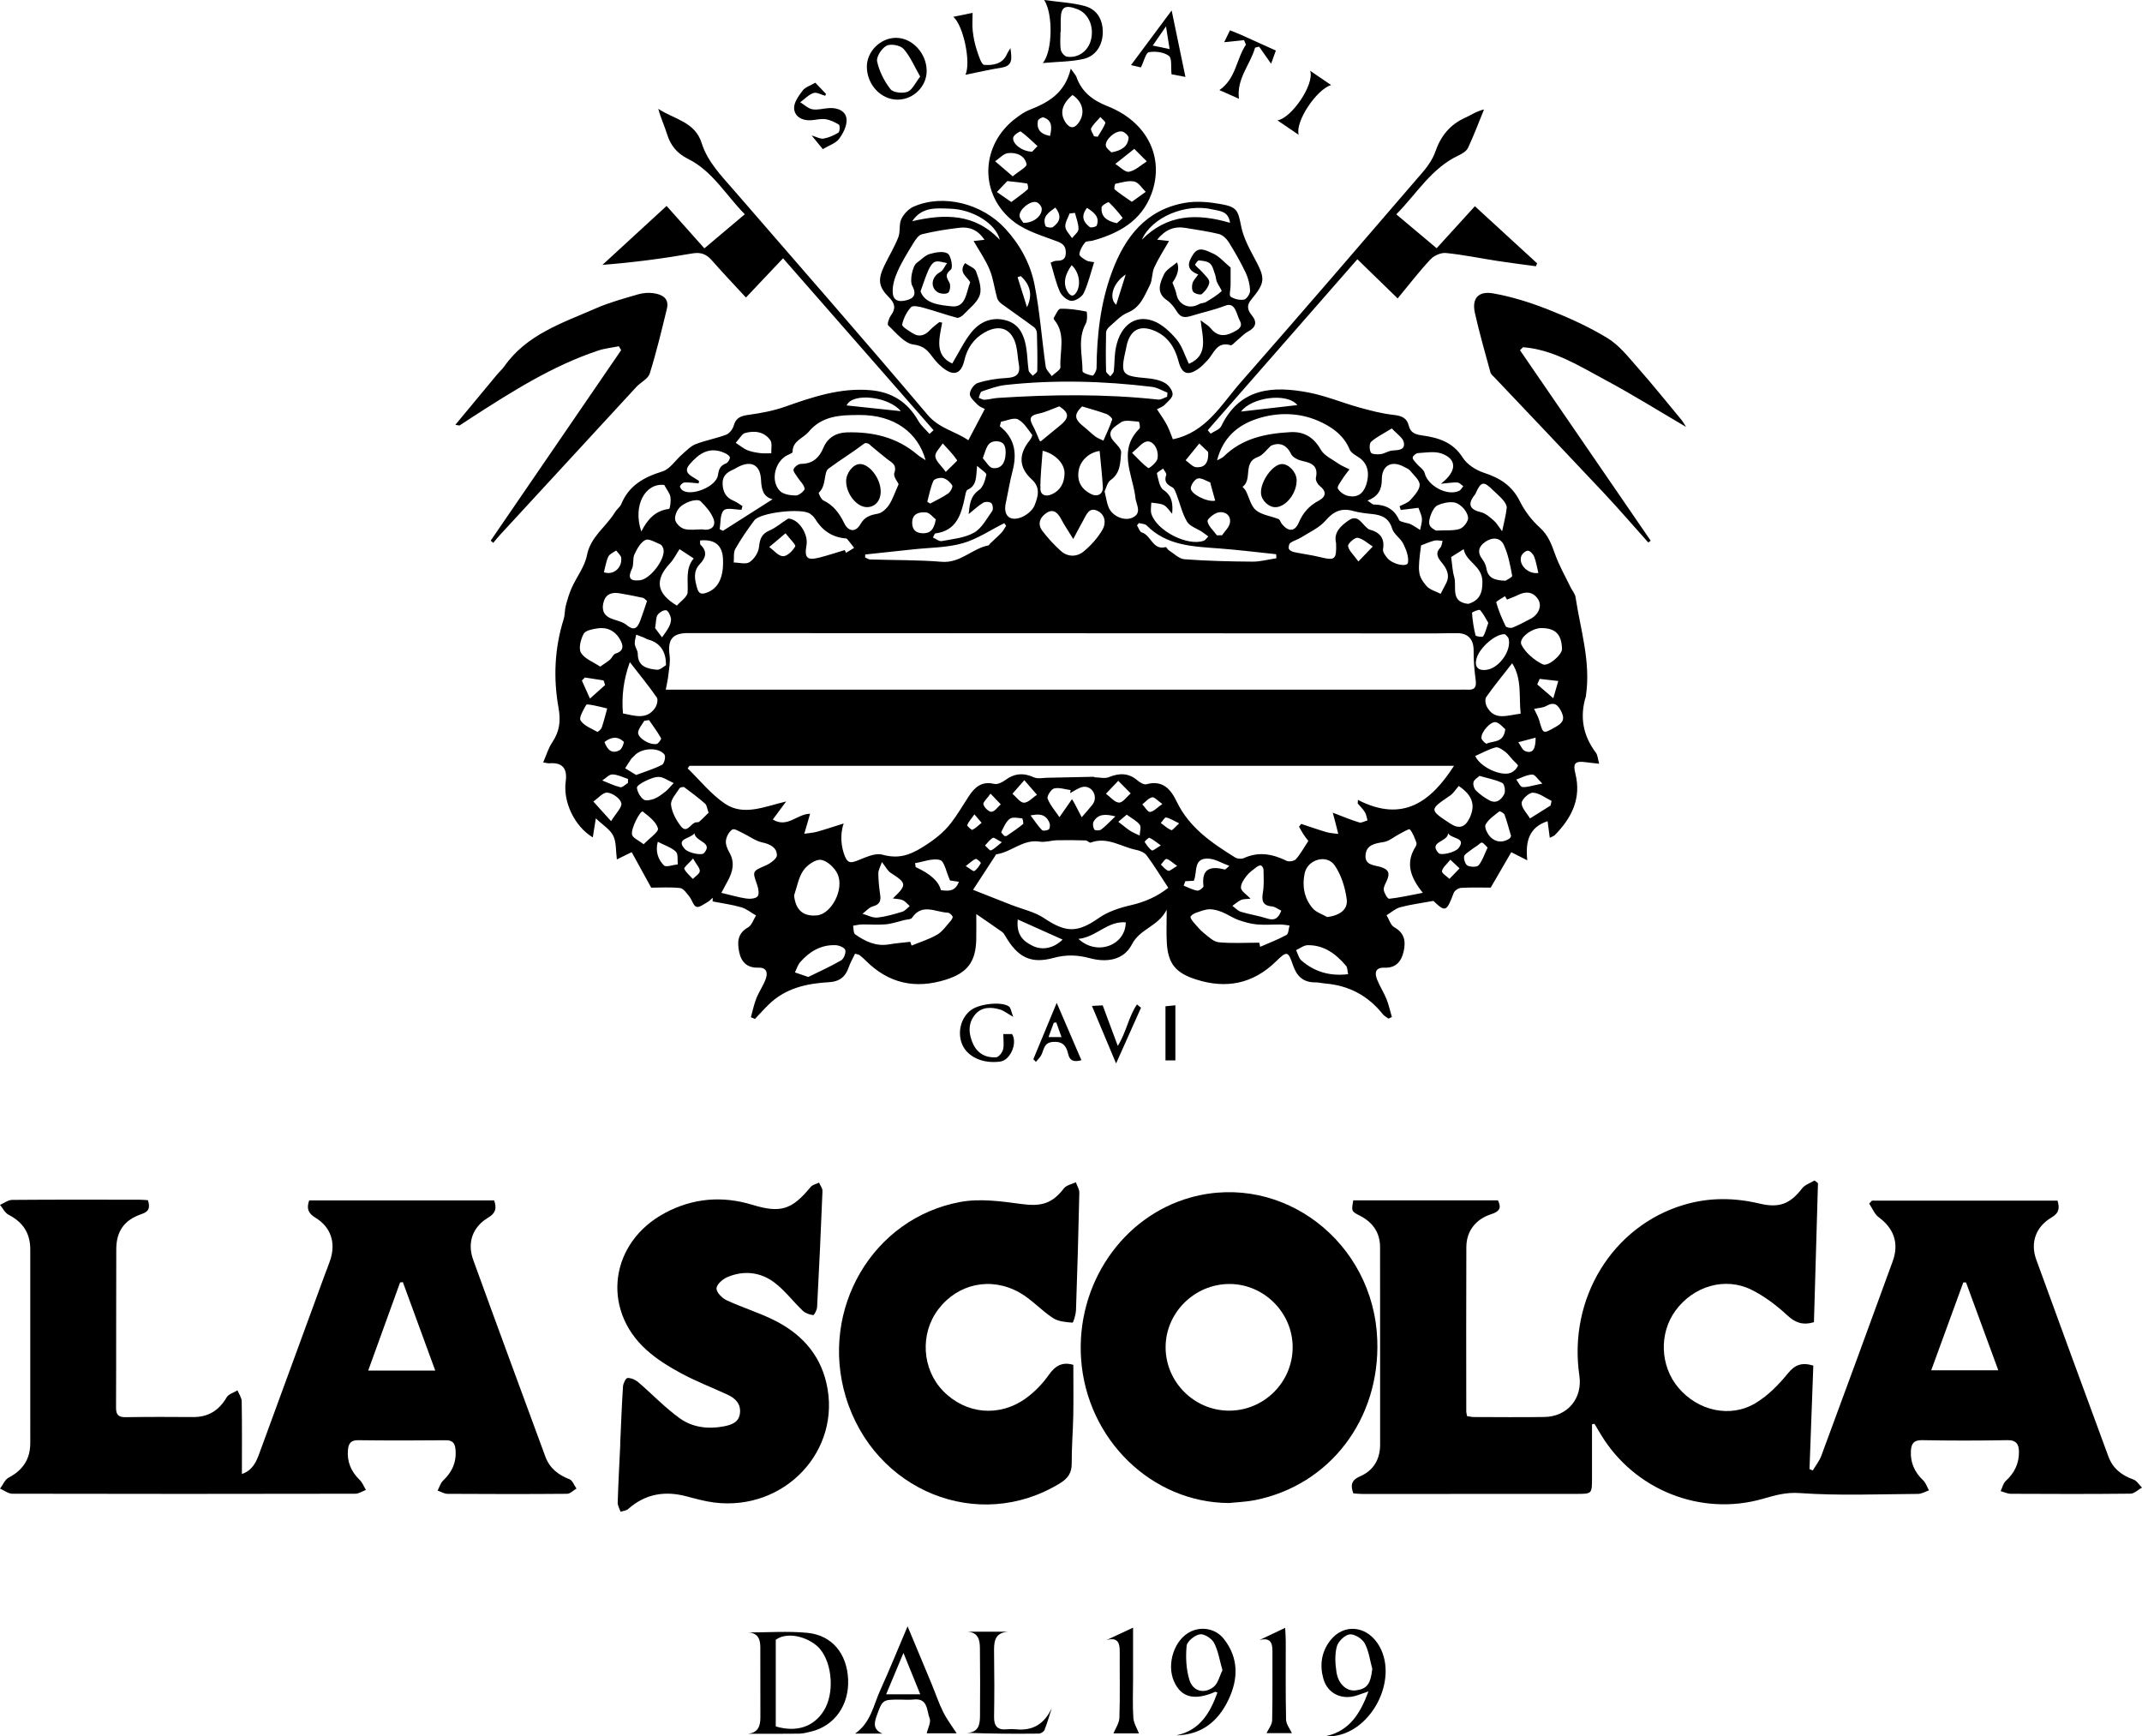
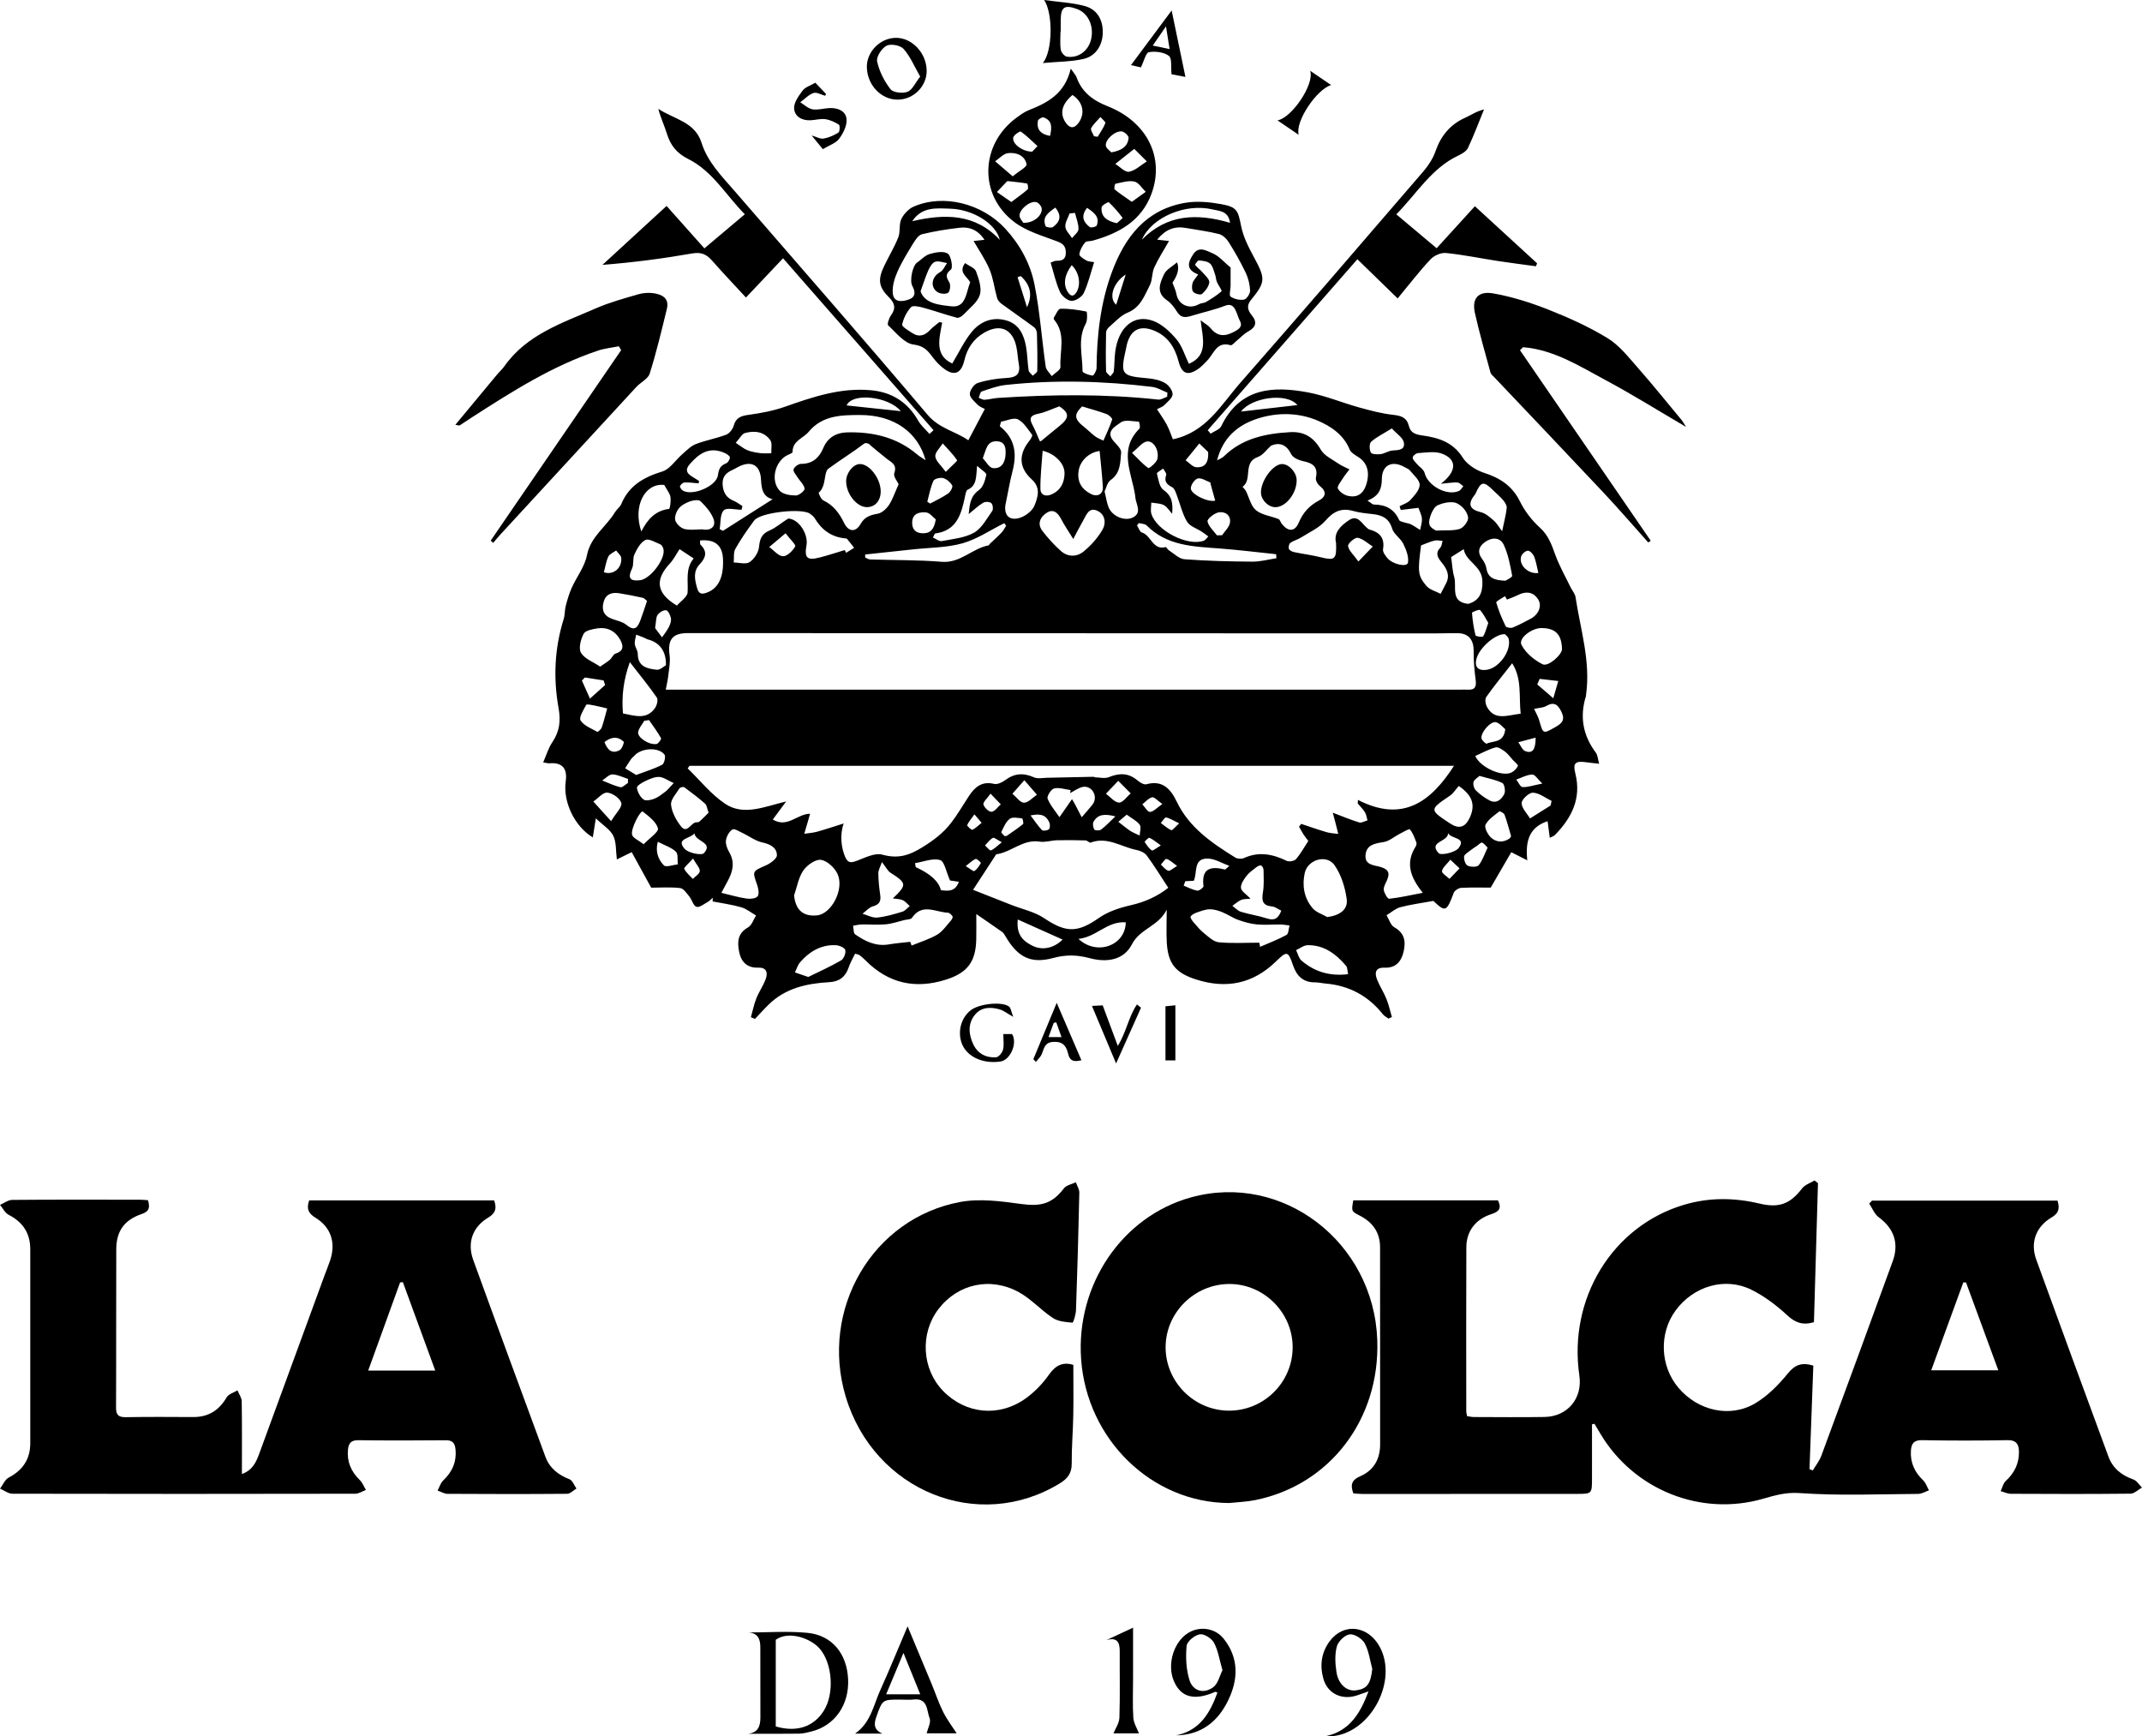
<svg xmlns="http://www.w3.org/2000/svg" id="Livello_2" viewBox="0 0 297.178 240.851">
  <g id="Livello_1-2">
    <g id="obhdet">
      <g>
        <path d="M193.723,29.736c1.92,1.613,3.71,3.116,5.596,4.7,1.783-1.958,3.472-3.813,5.305-5.827,2.88,2.643,5.756,5.282,8.632,7.921-.054,.136-.109,.271-.163,.407-1.772-.243-3.548-.462-5.315-.734-2.392-.367-4.768-.864-7.171-1.105-.692-.07-1.655,.358-2.146,.884-1.572,1.684-2.98,3.52-4.552,5.418-1.804-1.755-3.631-3.532-5.588-5.436-6.89,7.871-13.825,15.793-20.76,23.716,.133,.161,.266,.321,.4,.482,.501-.339,1.239-.563,1.467-1.034,2.606-5.366,7.204-5.618,12.145-4.671,2.363,.453,4.627,1.409,6.958,2.056,1.559,.433,3.142,.857,4.742,1.035,1.13,.126,1.894,.356,2.198,1.563,.227,.9,.848,1.159,1.855,1.298,2.176,.301,4.248,.904,5.596,3.055,.601,.96,1.831,1.756,2.942,2.117,2.224,.722,3.931,1.793,5.01,3.977,.664,1.342,1.64,2.622,2.752,3.623,1.185,1.067,1.637,2.355,2.142,3.755,.561,1.557,1.398,3.016,2.122,4.514,.227,.469,.625,.903,.699,1.39,.683,4.501,2.116,8.925,1.455,13.57-.007,.052,.005,.109-.01,.157-.894,2.859-.421,5.465,1.381,7.862,.248,.33,.258,.841,.45,1.523-.774-.088-1.277-.132-1.777-.203-1.529-.218-1.893,.103-1.53,1.54,.877,3.473-.504,6.17-2.836,8.561-.133,.136-.349,.19-.706,.375-.107-.812-.198-1.496-.304-2.302-2.605,.848-3.095,2.853-2.817,5.428-.918-.466-1.411-.717-2.22-1.127-.966,1.662-1.929,3.32-2.855,4.914-1.176,0-2.641-.047-4.1,.033-.366,.02-.909,.374-1.032,.701-.992,2.638-1.157,2.693-2.821,1.109-1.742,.319-3.192,.501-4.59,.877-.685,.184-1.273,.73-1.905,1.112,.349,.571,.563,1.385,1.072,1.667,1.455,.807,1.607,1.995,1.294,3.373-.31,1.362-1.076,2.293-2.623,2.234-1.297-.049-1.431,.699-1.061,1.642,.364,.925,.928,1.771,1.301,2.693,.326,.808,.509,1.674,.755,2.514-.156,.072-.311,.145-.467,.217-.264-.197-.584-.349-.782-.598-2.046-2.578-4.703-3.995-7.978-4.27-.472-.04-.942-.164-1.413-.16-1.677,.013-2.568-.87-3.089-2.402-.669-1.963-.83-1.985-2.351-.503-3.187,3.108-6.88,3.844-11.073,2.508-2.825-.9-3.902-2.167-4.075-5.1-.08-1.359-.014-2.727-.014-4.582-1.18,2.345-3.697,2.61-4.823,4.801-1.153,2.243-3.552,2.539-5.841,1.924-1.727-.464-3.296-.513-5.054-.035-3.14,.855-4.946-.09-6.65-3.003-.129-.221-.27-.466-.47-.608-1.223-.868-2.465-1.709-3.581-2.476,0,1.023,.024,2.283-.005,3.541-.072,3.111-1.252,4.616-4.179,5.548-4.27,1.359-7.996,.542-11.174-2.653-.259-.26-.537-.506-.827-.73-.117-.09-.292-.103-.63-.212-.298,.628-.665,1.247-.891,1.913-.444,1.307-1.293,1.964-2.681,2.041-3.112,.174-6.07,.815-8.407,3.098-.659,.643-1.273,1.331-1.908,1.999-.19-.077-.379-.153-.569-.23,.245-.872,.421-1.771,.753-2.608,.367-.924,.959-1.762,1.302-2.693,.315-.857,.149-1.619-1.032-1.579-1.534,.052-2.363-.774-2.648-2.178-.275-1.352-.24-2.582,1.233-3.407,.516-.289,.747-1.085,1.109-1.65-.681-.391-1.319-.928-2.051-1.14-1.294-.375-2.645-.552-3.972-.812,.004-.171,.008-.341,.012-.512-.225,.196-.425,.438-.681,.578-.518,.284-1.159,.813-1.575,.682-.432-.135-.613-.965-.986-1.425-.368-.454-.805-1.121-1.272-1.176-1.347-.159-2.725-.056-4.022-.056-.813-1.481-1.743-3.173-2.706-4.927-.79,.388-1.325,.65-2.058,1.009-.159-1.221-.059-2.383-.499-3.282-.42-.859-1.401-1.442-2.418-2.417-.184,1.156-.298,1.868-.421,2.643-2.551-1.535-4.153-4.951-3.756-7.781q.384-2.735-2.291-2.496c-.148,.013-.303-.042-.838-.125,.44-1,.719-1.982,1.261-2.787,1.004-1.492,1.201-2.936,.874-4.755-.743-4.128-.564-8.277,.708-12.333,.186-.593,.134-1.257,.293-1.862,.222-.846,.47-1.697,.828-2.492,.684-1.518,1.8-2.929,2.108-4.507,.51-2.615,2.684-3.953,3.903-5.992,.241-.403,.69-.699,.864-1.119,1.071-2.584,3.145-3.731,5.707-4.521,1.054-.325,1.813-1.576,2.735-2.373,.597-.516,1.181-1.141,1.888-1.417,1.368-.534,2.846-.784,4.221-1.306,.452-.172,.906-.765,1.044-1.255,.319-1.133,1.033-1.36,2.092-1.504,1.701-.232,3.424-.558,5.038-1.127,3.844-1.356,7.671-2.651,11.841-2.29,2.957,.256,5.148,1.636,6.626,4.228,.392,.688,1.038,1.23,1.567,1.84,.188-.172,.375-.344,.563-.517-6.929-7.914-13.858-15.828-20.88-23.849-1.72,1.818-3.365,3.558-5.148,5.442-1.762-1.911-3.277-3.5-4.725-5.147-.762-.867-1.513-1.18-2.741-.965-4.072,.714-8.175,1.247-12.443,1.585,2.949-2.71,5.898-5.42,8.899-8.177,1.792,2.01,3.459,3.882,5.244,5.885,1.869-1.576,3.661-3.087,5.609-4.73-2.638-2.66-4.462-5.986-7.876-7.682-1.533-.761-2.439-1.875-2.928-3.479-.348-1.141-.881-2.226-1.198-3.466,2.133,1.427,5.078,1.779,6.001,4.713,.838,2.664,2.749,4.572,4.501,6.597,8.965,10.359,18.001,20.658,26.842,31.121,1.632,1.932,3.861,2.292,5.67,3.548,.775-1.471,1.497-2.843,2.286-4.341-.291-.161-.704-.288-.97-.56-.448-.458-1.116-1.01-1.111-1.518,.004-.533,.592-1.369,1.097-1.529,1.279-.404,2.648-.621,3.993-.692,1.341-.07,1.967-.512,1.71-1.915-.152-.828-.173-1.683-.36-2.501-.547-2.392-2.246-3.126-4.401-1.895-1.494,.853-2.401,2.17-2.792,3.848-.446,1.912-1.467,2.276-3.017,1.032-.528-.424-1-.942-1.407-1.486-.678-.907-1.218-1.547-2.637-1.724-1.274-.159-2.416-1.646-3.513-2.66-.167-.154,.108-1.002,.384-1.378,.701-.955,.561-1.679-.253-2.489-1.471-1.462-1.6-2.471-.674-4.394,.639-1.327,1.414-2.598,1.951-3.963,.305-.776,.066-1.782,.416-2.521,.33-.698,1.007-1.418,1.708-1.725,4.112-1.8,9.485-.45,12.713,3.054,2.051,2.226,3.483,4.857,4.058,7.759,.743,3.749,1.012,7.59,1.552,11.382,.067,.469,.549,.88,.839,1.317,.423-.419,1.229-.86,1.207-1.254-.125-2.195,.795-4.554-.855-6.549-.06-.072-.107-.237-.067-.297,.292-.444,.598-1.234,.918-1.243,1.207-.033,2.428,.152,3.617,.389,.089,.018,.162,1.196-.089,1.651-1.188,2.153-.452,4.418-.461,6.627-.001,.221,.889,.535,1.394,.61,.137,.021,.548-.67,.551-1.037,.044-4.56,.543-9.047,2.138-13.348,1.8-4.856,4.717-8.648,10.15-9.589,1.611-.279,3.365-.114,4.993,.18,2.258,.408,2.344,.904,2.79,3.104,.306,1.509,1.068,2.961,1.811,4.339,1.555,2.887,1.581,3.375-.453,5.847-.637,.774-.47,1.426,.098,2.115,.791,.96,.601,1.671-.501,2.27-.584,.318-1.053,.847-1.579,1.274-.28,.227-.641,.683-.845,.623-1.942-.569-2.313,1.162-3.224,2.106-.4,.415-.796,.853-1.265,1.178-1.457,1.009-2.287,.687-2.729-1.024-.516-1.995-1.546-3.59-3.543-4.342-1.853-.697-3.068-.033-3.603,1.867-.057,.202-.086,.412-.133,.618-.836,3.69-.693,3.86,2.977,4.184,.821,.072,1.703,.251,2.403,.65,.514,.292,1.074,1.029,1.067,1.56-.007,.51-.686,1.042-1.133,1.502-.236,.243-.609,.352-1.033,.583,.495,.774,.987,1.442,1.369,2.169,.356,.678,.596,1.417,.833,1.997,4.614-.952,6.694-4.793,9.375-7.849,8.515-9.704,16.931-19.495,25.352-29.28,.706-.821,1.348-1.79,1.701-2.802,.752-2.162,2.031-3.733,4.129-4.677,.831-.374,1.587-.912,2.614-1.149-.727,1.779-1.401,3.583-2.216,5.321-.217,.464-.817,.827-1.322,1.063-3.743,1.749-5.762,5.258-8.632,8.169ZM92.367,95.675c1.383,0,2.527,0,3.671,0,35.501-0,71.002-0,106.504-0,.369-0,.738-.018,1.106,.002,1.044,.058,1.203-.465,1.079-1.39-.177-1.324-.293-2.668-.278-4.002,.017-1.505-.701-2.419-2.181-2.443-1.052-.016-2.105,.028-3.158,.028-34.553-.013-69.105-.028-103.658-.043-2.173-.001-2.852,.9-2.554,3.093,.123,.9-.077,1.85-.175,2.772-.063,.593-.208,1.178-.356,1.983Zm14.848,18.019c2.045,1.224,3.356-.787,5.173-.804-.132,.467-.222,.79-.317,1.113-.161,.554-.325,1.107-.488,1.661,.589-.088,1.193-.12,1.763-.277,1.165-.322,2.311-.711,3.703-1.147-.563,1.611-.327,3.352,.184,4.585,.409,.986,.882,.878,1.711,.564,1.115-.422,2.441-1.102,3.447-.828,2.158,.589,3.669,.163,5.585-1.025,1.561-.968,2.897-1.98,3.974-3.374,.898-1.162,1.637-2.447,2.444-3.679,.832-1.272,1.804-2.152,3.526-1.736,.45,.109,1.114-.202,1.533-.515,1.278-.956,2.54-1.052,3.991-.395,.515,.233,1.216,.073,1.832,.061,2.155-.04,4.309-.094,6.463-.138,.045-.001,.091,.072,.137,.072,.661,.01,1.403,.21,1.968-.02,1.455-.592,2.73-.603,3.973,.456,.335,.285,.894,.624,1.237,.53,2.259-.624,3.38,.696,4.202,2.409,1.737,3.619,4.876,5.741,8.119,7.756,.308,.191,.876,.226,1.206,.076,2.063-.94,3.985-.563,5.927,.383,.332,.161,1.062,.033,1.295-.234,.639-.732,1.112-1.61,1.714-2.529-.183-.242-.447-.558-.671-.901-.227-.347-.414-.72-.619-1.081,.101-.127,.203-.253,.304-.38,1.171,.386,2.335,.8,3.518,1.147,.519,.152,1.078,.166,1.619,.243-.128-.511-.254-1.023-.385-1.533-.104-.403-.213-.805-.375-1.411,1.423,.538,2.528,1.01,3.672,1.353,.323,.097,.759-.181,1.143-.287-.111-.378-.153-.799-.351-1.124-.271-.444-.662-.814-1.001-1.216,.008-.167,.016-.333,.024-.5,6.268,3.218,10.16,.207,13.333-4.732H95.664c-.086,.12-.172,.241-.258,.361,1.716,1.659,3.243,3.601,5.195,4.908,2.578,1.727,5.443,.397,8.472-.321-.746,1.008-1.273,1.72-1.857,2.509Zm27.788,9.75c1.759,.693,3.531,1.393,5.304,2.09,1.534,.603,3.235,.954,4.569,1.852,3.029,2.038,4.628,2.029,7.58-.039,1.272-.891,2.889-1.414,4.427-1.767,1.993-.457,3.726-1.244,5.202-2.42-1.065-1.621-1.961-3.09-2.979-4.469-.296-.401-.917-.679-1.434-.779-2.101-.407-4.033-1.897-6.352-1.02-.17,.064-.462-.294-.702-.301-1.319-.038-2.641-.056-3.96-.023-.807,.02-1.638,.314-2.411,.19-2.31-.37-3.925,1.464-6.009,1.756-.072,.01-.128,.159-.186,.247-.91,1.394-1.818,2.789-3.052,4.683Zm1.58-90.178c-.919-1.392-2.095-1.826-3.444-1.671-1.757,.201-3.514,.484-5.23,.902-.487,.119-.914,.78-1.222,1.283-.784,1.279-1.582,2.565-2.185,3.932-.402,.911-.723,1.986-.641,2.95,.112,1.316,1.265,1.214,2.193,.901,.986-.333,.978-1.057,.519-1.896-.406-.741,.047-2.809,.63-3.213,.596-.414,1.128-1.026,1.786-1.219,.799-.235,1.904-.438,2.494-.059,.472,.303,.751,1.967,.454,2.206-.842,.677-.658,1.059-.223,1.808,.205,.353,.091,1.254-.185,1.433-.345,.224-1.133,.137-1.507-.128-1.03-.731-.722-2.143,.399-2.74,.427-.227,.654-.83,.972-1.262-.556-.078-1.173-.338-1.651-.179-.402,.133-.734,.711-.938,1.164-.39,.861-.666,1.772-1.089,2.936,.601,1.74,2.67,1.901,4.31,2.081,2.003,.219,2.004-1.936,2.581-3.342-.407-.76-1.692-1.349-.715-2.653,.564,.401,1.346,.66,1.52,1.141,.377,1.038,.825,2.307,.531,3.261-.321,1.039-1.428,1.85-2.239,2.716-.229,.244-.675,.532-.932,.464-1.566-.416-3.096-.963-4.66-1.391-.561-.154-1.467-.357-1.716-.084-.597,.657-1.054,1.552-1.229,2.419-.059,.291,.88,.832,1.414,1.181,.957,.626,1.765,.326,2.498-.47,.366-.397,.828-.707,1.246-1.056,.131,.026,.261,.051,.392,.077-.4,2.209-1.1,4.522,1.398,5.669,.937-1.555,1.649-3.095,2.69-4.366,1.181-1.442,2.846-2.151,4.771-1.62,1.817,.501,2.481,1.99,2.779,3.657,.193,1.08,.191,2.194,.354,3.281,.041,.272,.378,.499,.579,.747,.217-.227,.617-.451,.622-.683,.034-1.737,.007-3.476-.047-5.212-.009-.285-.166-.666-.385-.829-1.49-1.107-3.022-2.155-4.519-3.252-.265-.194-.536-.498-.622-.802-.371-1.314-.523-2.71-1.043-3.956-.583-1.398-1.477-2.667-2.217-3.96,.282-.031,.775-.084,1.509-.164Zm34.149,3.851c0,.801,.005,1.66-.002,2.519-.004,.526-.233,1.356,.002,1.515,.503,.342,1.278,.523,1.871,.408,.362-.07,.85-.822,.833-1.249-.033-.845-.255-1.736-.621-2.502-.693-1.452-1.496-2.858-2.35-4.223-.299-.478-.828-.988-1.345-1.118-1.509-.38-3.065-.572-4.602-.844-1.575-.278-2.83,.21-3.979,1.626,.795,.089,1.364,.152,1.651,.184-.694,1.222-1.466,2.404-2.049,3.672-.347,.754-.237,1.727-.613,2.456-.753,1.459-1.284,3.085-3.087,3.815-.964,.39-1.734,1.278-2.558,1.98-.214,.182-.424,.507-.43,.77-.04,1.788-.048,3.577,.001,5.364,.007,.245,.385,.481,.592,.72,.166-.234,.448-.453,.478-.704,.109-.884,.083-1.785,.195-2.668,.436-3.45,2.61-5.325,5.307-4.307,1.234,.465,2.35,1.533,3.223,2.576,.767,.916,1.119,2.179,1.692,3.367,2.758-1.179,1.904-3.584,1.632-6.043,.705,.543,1.093,.74,1.339,1.049,.893,1.121,1.87,1.275,3.16,.62,.761-.387,1.403-.755,.94-1.609-.474-.876-.6-2.644-2.031-2.083-1.501,.588-3.027,.899-4.528,1.367-1.064,.332-1.619,.354-2.205-.597-.351-.57-.798-1.15-1.342-1.52-1.569-1.069-.965-2.416-.415-3.598,.312-.67,1.158-1.091,1.806-1.661q.516,1.167-.632,2.818c.196,.546,.458,1.049,.551,1.582,.261,1.481,1.786,2.174,3.122,1.401,.289-.167,.693-.135,.979-.305,.755-.449,1.515-.913,2.163-1.493,.092-.082-.459-.833-.653-1.299-.133-.319-.129-.694-.249-1.02-.195-.53-.318-1.179-.701-1.521-.365-.326-1.018-.387-1.555-.431-.163-.013-.555,.57-.514,.621,.3,.379,.716,.666,1.032,1.036,.369,.433,.974,.948,.934,1.377-.054,.58-.545,1.2-1.012,1.621-.188,.169-.946-.017-1.196-.279-.226-.238-.228-.83-.121-1.208,.115-.406,.471-.744,.797-1.222-1.805-.689-1.393-1.726-.697-2.798,.787-1.212,1.882-.46,2.642-.157,.916,.366,1.628,1.243,2.548,1.997Zm-1.878,26.746c.317-.181,.691-.306,.943-.553,2.57-2.517,5.818-3.171,9.221-3.36,1.902-.106,3.236,.703,4.222,2.427,.48,.838,1.583,1.337,2.443,1.934,.471,.327,1.022,.54,1.537,.804-.317,.428-.662,.837-.943,1.288-.278,.448-.804,1.097-.663,1.371,.241,.471,.876,.902,1.419,1.022,1.238,.275,2.096-.264,2.507-1.535,.552-1.708,.177-3.06-1.11-3.869-.447-.281-1.011-.607-1.189-1.046-.845-2.082-2.692-3.262-4.466-4.011-2.609-1.102-5.539-1.157-8.321-.257-2.799,.905-4.817,2.698-5.601,5.786Zm-40.442-.024c-1.03-3.768-4.268-6.293-9.171-6.267-2.513,.013-5.148,.038-7.048,2.331-.76,.918-2.243,1.228-2.233,2.806,.001,.149-.485,.312-.754,.452-1.707,.883-2.344,3.544-1.014,4.935,.474,.495,1.479,.64,2.241,.641,.427,0,1.243-.685,1.2-.952-.09-.559-.647-1.036-.982-1.565-.229-.361-.642-.831-.549-1.114,.112-.341,.672-.756,1.037-.755,1.609,.003,2.525-.856,3.095-2.222,.6-1.439,1.804-2.1,3.215-2.143,3.597-.109,6.968,.656,9.805,3.067,.353,.3,.77,.526,1.158,.786Zm-3.739,3.324c-.125-.291-.764-1.05-.598-1.533,.405-1.179-.37-1.46-1.01-1.959-.777-.606-1.526-1.249-2.287-1.876-.187-.273-.667-.424-.897-.248-1.61,1.232-3.354,2.284-4.956,3.479-.672,.502-.247,2.387-1.326,3.315-.066,.057,.304,.925,.63,1.08,1.419,.672,2.23,1.799,2.899,3.162,.597,1.215,1.595,1.29,2.262,.117,.585-1.028,1.358-1.245,2.391-1.435,.582-.107,1.202-.682,1.553-1.212,.518-.782,.812-1.713,1.339-2.888Zm51.671-5.342c-.61,.543-1.133,1.334-1.846,1.582-2.115,.737-.69,3.141-2.11,4.133,.156,.191,.353,.361,.463,.576,.463,.906,.687,2.085,1.403,2.671,.823,.673,2.081,.803,3.127,1.225,.199,.08,.278,.433,.438,.639,.89,1.146,1.822,1.154,2.371-.147,.585-1.386,1.46-2.345,2.768-3.045,1.038-.555,1.117-1.28,.112-2.072-.29-.229-.573-.777-.503-1.101,.336-1.549-.459-2.038-1.787-2.31-.602-.123-1.401-.478-1.637-.96-.653-1.335-1.607-1.687-2.799-1.191Zm9.021,13.515c-.369-1.431,.63-2.403,1.793-3.176,1.209-.803,1.733,.429,2.447,1.03,.12,.101,.243,.232,.385,.269,1.418,.376,2.152,1.157,1.888,2.743-.061,.368,.312,.876,.602,1.221,.758,.899,2.745,1.286,2.856,.639,.141-.823-.252-1.819-.647-2.627-.376-.769-1.306-1.314-1.542-2.093-.455-1.502-1.463-1.9-2.809-2.035-.877-.088-1.766-.188-2.611-.424-1.628-.454-2.722,.057-3.834,1.345-.865,1.003-2.215,1.597-3.375,2.332-.473,.3-1.053,.439-1.506,.761-.183,.13-.281,.608-.188,.832,.089,.216,.459,.386,.733,.444,1.198,.253,2.42,.4,3.607,.694,2.043,.505,2.283,.343,2.199-1.956Zm-68.167,.977c.063,.125,.126,.251,.19,.376l1.114-.689c-.328-.418-.65-.841-.992-1.247-.054-.064-.198-.06-.302-.071-1.867-.191-3.201-1.172-4.154-2.752-.157-.26-.418-.475-.669-.658-1.134-.826-6.913-.183-7.737,.922-.944,1.266-1.851,2.574-2.627,3.946-.289,.511-.163,1.257-.226,1.896,.746,.007,1.673,.289,2.193-.05,.638-.417,1.233-1.323,1.311-2.074,.116-1.113,.343-1.838,1.453-2.313,.912-.39,1.685-1.097,2.545-1.624,.136-.084,.415,.01,.607,.08,1.217,.442,2.219,2.243,1.99,3.548-.321,1.824,.065,2.195,1.884,1.723,1.151-.299,2.282-.674,3.421-1.015Zm44.729-21.276c.013-.189,.027-.379,.04-.568-.708-.274-1.396-.709-2.127-.798-6.758-.822-13.535-1.002-20.312-.266-1.13,.123-2.238,.534-3.325,.904-.214,.073-.283,.571-.419,.874,.273,.098,.552,.291,.819,.276,.621-.035,1.233-.217,1.854-.257,7.418-.48,14.832-.573,22.239,.232,.391,.043,.82-.257,1.231-.397Zm-61.845,68.825c1.268,.3,2.35,.625,3.456,.789,.52,.077,1.299,.021,1.568-.302,.255-.306,.117-1.082-.057-1.578-.684-1.953-.689-1.885,1.215-2.72,.624-.274,1.535-.94,1.524-1.408-.025-1.09-.943-1.537-2.052-1.78-.943-.206-1.783-.862-2.684-1.286-.478-.225-1.169-.672-1.443-.502-.451,.28-.814,.955-.892,1.509-.073,.519,.173,1.155,.453,1.637,.822,1.413,.499,2.713-.219,4.017-.245,.446-.481,.898-.87,1.624Zm97.319-.003c-1.801-2.214-2.397-4.196-1.018-6.382,.105-.167,.186-.442,.122-.606-.249-.637-.481-1.319-.91-1.821-.098-.115-.964,.404-1.462,.66-.723,.371-1.398,.985-2.155,1.105-1.228,.195-2.411,.363-2.529,1.829-.114,1.413,1.281,1.377,2.119,1.637,1.146,.355,1.27,.906,.847,1.861-.19,.43-.49,.911-.43,1.324,.065,.453,.528,1.24,.747,1.217,1.455-.154,2.89-.486,4.67-.825Zm-71.112,6.796l.184,.521c1.193-.493,2.452-.873,3.556-1.518,.732-.428,1.254-1.225,1.844-1.88,.156-.174,.358-.514,.288-.639-.131-.236-.438-.515-.682-.525-1.687-.072-3.56-1.361-4.961,.727-.151,.225-.674,.205-1.026,.291-.865,.21-1.721,.516-2.598,.596-1.104,.101-2.225-.001-3.338,.019-.402,.007-.801,.115-1.202,.178,.089,.41,.037,1.02,.289,1.195,1.392,.971,2.884,1.705,4.688,1.393,.977-.169,1.971-.241,2.957-.357Zm48.423,.125c.039,.191,.078,.382,.117,.572,1.227-.536,2.489-1.011,3.658-1.652,.291-.16,.288-.857,.421-1.307-.412-.048-.823-.133-1.236-.138-1.106-.014-2.22,.09-3.315-.013-.875-.082-1.753-.334-2.585-.634-.761-.274-1.443-.763-2.196-1.065-.555-.222-1.173-.413-1.758-.401-.607,.013-1.22,.257-1.809,.461-.312,.108-.662,.289-.831,.545-.079,.121,.187,.534,.372,.749,.467,.543,.928,1.11,1.482,1.555,.631,.506,1.331,1.197,2.053,1.266,1.86,.179,3.75,.06,5.627,.06Zm-64.542-6.559c.207,2.013,1.247,2.956,3.185,2.767,1.991-.194,3.815-3.617,2.843-5.743-.395-.864-1.44-1.841-2.301-1.96-.758-.105-1.937,.733-2.45,1.482-.672,.983-.873,2.288-1.277,3.454Zm28.709-65.724c-.055,.212-.11,.423-.165,.635,2.149,1.701,2.386,3.847,1.757,6.248-.382,1.459-.615,2.956-.936,4.431-.348,1.602,.459,2.524,2.003,2.01,.789-.262,1.706-.977,1.995-1.712,.444-1.132,.899-2.438-.38-3.595-1.827-1.652-1.854-3.493-.316-5.397,.185-.229,.441-.688,.354-.802-.595-.776-1.152-1.733-1.967-2.138-.584-.29-1.549,.186-2.344,.32Zm14.369,9.672c.224,.912,.306,1.602,.562,2.22,.508,1.225,2.185,1.948,3.313,1.419,1.234-.579,.66-1.572,.447-2.465-.049-.203-.052-.417-.084-.625-.475-3.124-2.338-6.334,.6-9.258,.154-.153-.033-.961-.086-.963-.849-.04-1.938-.315-2.496,.101-.724,.541-2.277,1.245-.908,2.705,.405,.432,.992,1.02,.949,1.485-.127,1.362-.07,2.838-1.461,3.812-.467,.327-.609,1.116-.837,1.569Zm30.891,59.054c1.715-.22,2.899-1.025,2.701-2.49-.22-1.626-.76-3.369-1.683-4.698-1.087-1.566-3.727-.813-4.142,1.08-.381,1.739-.092,3.487,1.093,4.878,.487,.572,1.343,.83,2.031,1.23Zm-84.298-53.819c.153,.079,.306,.158,.46,.237,2.283-1.453,4.566-2.906,6.886-4.383-1.337-.342-1.542-1.4-1.605-2.703-.1-2.085-1.378-2.729-3.205-1.763-.232,.122-.453,.267-.692,.371-.88,.382-1.484,.905-1.432,2.001,.053,1.118,.485,1.884,1.543,2.315,.43,.175,.807,.483,1.208,.73-.044,.17-.087,.339-.131,.509-.851,0-2.057-.34-2.465,.085-.524,.545-.407,1.706-.566,2.602Zm89.882-3.959c.47,.302,.673,.546,.878,.547,1.616,.009,2.828,.61,3.513,2.152,.082,.185,.474,.247,.733,.336,.291,.099,.617,.116,.886,.252,.448,.227,.863,.519,1.291,.784,.092-.527,.291-1.064,.247-1.579-.046-.531-.328-1.043-.482-1.488-.93,.113-1.692,.205-2.453,.297-.054-.173-.107-.345-.161-.518,.503-.274,1.121-.445,1.483-.847,.561-.623,1.297-1.399,1.305-2.118,.007-.66-.825-1.35-1.34-1.984-.187-.23-.522-.344-.796-.498-1.711-.961-3.107-.244-3.114,1.692-.005,1.34-.389,2.345-1.99,2.971Zm-40.821,5.328c-.703-1.143-1.239-1.915-1.67-2.742-.445-.853-1.054-1.482-1.973-.916-.91,.56-1.414,1.524-.637,2.54,.759,.993,1.618,1.932,2.547,2.769,.98,.883,2.243,.851,3.184,.074,1.029-.849,1.972-1.911,2.63-3.064,.489-.858,.365-2.073-.748-2.579-1.162-.529-1.503,.557-1.931,1.305-.434,.759-.829,1.541-1.401,2.614Zm28.186,2.672c-.013-.187-.026-.374-.039-.561-2.635-.271-5.265-.603-7.905-.8-3.616-.27-7.258-.36-10.063-3.194-.232-.234-.711-.223-1.075-.326-.087,.106-.174,.213-.261,.319,.219,.341,.375,.901,.668,.985,1.3,.374,1.505,2.517,3.316,2.027,.091-.025,.247,.325,.416,.432,.717,.452,1.426,1.199,2.181,1.256,3.137,.235,6.289,.311,9.436,.333,1.107,.008,2.217-.305,3.326-.471Zm-57.053-.52l-.005,.417c.232,.094,.462,.264,.698,.271,3.311,.106,6.634,.053,9.93,.324,2.583,.212,4.217-1.849,6.488-2.279,.076-.014,.121-.159,.194-.228,.537-.512,1.097-1,1.607-1.537,.261-.275,.431-.635,.642-.957-.088-.119-.175-.239-.263-.358-1.921,.958-3.756,2.219-5.786,2.791-2.188,.617-4.557,.594-6.848,.843-2.218,.242-4.437,.475-6.656,.712Zm15.522-12.302c-.152,1.523-.001,2.734-1.314,3.314-.228,.101-.294,.644-.37,.998-.511,2.394-1.125,4.689-4.12,5.069-.088,.011-.147,.25-.321,.566,.435,.187,.87,.56,1.221,.493,1.523-.29,3.176-.433,4.48-1.166,1.073-.604,1.759-1.936,2.525-3.01,.169-.236,.086-.903-.128-1.092-.227-.201-.84-.223-1.123-.053-.678,.406-1.262,.97-2.017,1.578,.145-1.368,.237-2.497,1.448-3.352,.566-.399,.842-1.351,1.001-2.105,.053-.251-.665-.666-1.282-1.239Zm27.063,6.649c-.379-.412-.689-.955-1.155-1.199-.503-.263-1.153-.245-1.738-.349-.002,.524-.134,1.09,.016,1.567,.739,2.351,5.028,4.532,7.266,3.722,.249-.09,.421-.392,.629-.596-.291-.213-.575-.439-.876-.638-.707-.466-1.692-.761-2.077-1.413-.675-1.144-.97-2.508-1.454-3.769-.139-.362-.296-.845-.588-.996-.757-.391-1.178-.794-.841-1.721,.077-.213-.276-.582-.431-.879-.304,.236-.9,.546-.863,.695,.203,.803,.344,1.89,.915,2.277,1.248,.847,1.309,1.988,1.198,3.3Zm48.356,27.735c-.266-2.39,.211-4.813-1.181-6.994-1.377,1.766-2.548,3.187-3.601,4.691-.207,.295-.1,.987,.105,1.363,1.07,1.953,2.8,1.16,4.677,.94Zm-88.622,20.585c-.221,.657-.498,1.106-.496,1.554,.005,.988,.11,1.982,.254,2.961,.126,.856-.044,1.362-.986,1.619-.542,.148-.981,.677-1.466,1.035,.682,.192,1.384,.593,2.041,.529,1.18-.115,2.346-.467,3.49-.811,.385-.116,.685-.511,1.024-.778-.316-.28-.592-.648-.96-.817-.385-.177-.858-.163-1.385-.247,1.987-1.896,1.943-2.119-.311-3.558-.394-.251-.626-.756-1.205-1.487Zm-34.973-27.736c-.886,2.47-1.154,4.752-.953,7.117,1.685,.335,3.309,.909,4.459-.767,.258-.376,.443-1.141,.239-1.437-1.072-1.557-2.279-3.021-3.746-4.914Zm86.118,32.816c-.6,.07-1,.029-1.315,.174-.435,.2-.806,.54-1.205,.82,.393,.284,.748,.693,1.186,.827,1.193,.364,2.445,.541,3.629,.926,1.04,.338,1.564-.015,1.971-1.085-.478-.226-.876-.551-1.301-.589-1.34-.121-1.434-.841-1.246-1.966,.168-1.008,.096-2.059,.084-3.091-.003-.216-.156-.528-.33-.613-.146-.072-.461,.073-.634,.207-.494,.385-1.032,.753-1.406,1.241-.372,.485-.818,1.134-.761,1.661,.05,.47,.742,.871,1.327,1.488Zm-79.587-40.659c.5-.585,1.447-1.185,1.487-1.839,.098-1.631-.341-3.305,.845-4.702-.691-.454-1.289-.847-1.964-1.291-.443,.667-.81,1.421-1.357,2.008-2.091,2.245-1.874,4.121,.989,5.823Zm107.417-6.732c.148,1.019,.176,1.915,.422,2.747,.404,1.368-.615,3.488,1.96,3.745,1.513-.454,2.002-1.468,1.955-3.153-.06-2.157-2.28-2.664-2.593-4.437-.763,.48-1.304,.821-1.744,1.098Zm-104.344-10.561c-.02,.113-.039,.225-.059,.338-.647-.051-1.297-.152-1.941-.128-.23,.008-.53,.277-.641,.504-.058,.119,.175,.48,.361,.601,1.296,.844,4.685-.55,4.903-2.116,.117-.841,.32-1.33,1.12-1.631,.262-.099,.544-.554,.533-.835-.009-.217-.433-.481-.723-.611-2.149-.96-3.586,.098-4.853,1.565-.627,.726-.449,1.195,.243,1.651,.347,.229,.705,.441,1.057,.661Zm-13.722,25.758c.542-.376,.968-.626,1.338-.942,.303-.26,.485-.774,.813-.873,1.257-.38,1.023-1.227,.6-1.969-.67-1.174-1.786-1.733-3.139-1.52-.678,.106-1.65,.285-1.898,.748-.408,.763-.736,2.021-.37,2.636,.497,.835,1.68,1.26,2.657,1.92Zm116.644-25.369c2.295-1.764,2.22-3.445,.082-4.196-.974-.342-2.164-.119-3.25-.058-.275,.015-.721,.374-.744,.608-.026,.266,.315,.587,.535,.851,.372,.446,1.004,.811,1.123,1.307,.423,1.765,3.108,3.243,4.774,2.478,.245-.112,.396-.429,.591-.65-.271-.18-.534-.496-.816-.513-.606-.037-1.222,.079-2.295,.173Zm-2.751,8.55c-.471,3.627-.478,4.163,.742,5.621,.452,.54,1.303,.744,1.972,1.102,.261-.5,.531-.996,.781-1.502,.557-1.126,.035-2.027-.649-2.864-.538-.658-.911-1.268-.173-2.049,.205-.217,.216-.617,.315-.933-.379-.019-.779-.124-1.133-.038-.596,.144-1.162,.408-1.855,.664Zm19.554,14.398c-.043-2.042-.903-2.923-2.856-2.927-1.354-.003-3.227,1.422-2.767,2.324,.574,1.125,1.767,2.117,2.927,2.697,.793,.397,2.711-1.346,2.696-2.094Zm-119.582-15.076c.018,.203-.044,.489,.067,.597,.997,.963,.722,1.806-.123,2.703-.912,.968-.7,2.085-.368,3.252,.237,.834,.572,.969,1.356,.684,1.607-.585,2.382-2.15,2.243-4.749-.099-1.843-1.169-2.695-3.175-2.487Zm-7.36,8.383c-.193-.145-.376-.385-.601-.435-1.073-.239-2.154-.448-3.239-.625-.966-.158-1.814,.055-2.148,1.096-.318,.992-.159,1.883,.908,2.358,.745,.332,1.65,.447,2.245,.944,1.14,.952,1.547,.307,1.911-.646,.315-.825,.576-1.671,.924-2.692Zm119.31-.185c-.094-.158-.188-.316-.282-.473-.425,.297-1.255,.709-1.209,.873,.321,1.133,.787,2.232,1.305,3.295,.091,.186,.698,.294,.967,.188,.846-.335,1.648-.782,2.46-1.2,1.174-.605,1.681-1.855,1.036-2.785-.709-1.022-1.696-1.063-2.765-.526-.487,.244-1.006,.422-1.511,.629Zm-110.768,29.562c-.218-.594-.246-1.039-.482-1.246-.92-.806-1.895-1.553-2.883-2.276-.13-.095-.584,0-.672,.142-.46,.74-1.245,1.563-1.172,2.281,.106,1.038,.703,2.126,1.364,2.981,.783,1.012,1.298-.221,1.928-.503,.184-.082,.468-.001,.604-.117,.471-.402,.898-.856,1.313-1.263Zm104.077-3.704c-.447,.503-.756,1.028-1.212,1.338-2.882,1.96-2.892,1.945,.004,3.86,1.225,.81,2.089,.565,2.718-.77,.838-1.779,.397-3.134-1.51-4.428Zm-53.66,1.826c.143,.242,.281,.455,.398,.678,.321,.609,.634,1.222,.95,1.834,.488-.566,.988-1.123,1.457-1.704,.156-.194,.287-.442,.335-.684,.212-1.064-.678-2.053-1.705-1.804-.6,.145-1.136,.554-1.7,.844,.026-.139,.053-.279,.079-.418-.77-.101-1.587-.398-2.293-.229-.417,.1-1.035,1.086-.905,1.413,.367,.929,1.073,1.725,1.645,2.574,.555-.799,1.111-1.598,1.739-2.502Zm38.309,24.284c-.111-.494-.082-.92-.28-1.154-1.396-1.647-3.055-2.901-5.33-2.869-.539,.008-1.072,.445-1.608,.685,.244,.493,.368,1.125,.753,1.454,1.78,1.521,3.857,2.193,6.465,1.884Zm-98.391-54.638c1.489,.002,3.764-3.027,3.394-4.356-.066-.236-.223-.549-.418-.629-.689-.28-1.597-.848-2.079-.611-.68,.335-1.166,1.237-1.522,1.997-.272,.58-.053,1.393-.333,1.964-.646,1.318-.241,1.746,.958,1.635Zm120.231,.051c.157-.112,.961-.48,.922-.69-.274-1.458-.548-2.964-1.17-4.291-.489-1.044-1.608-1.081-2.577-.399-.926,.651-1.122,1.443-.389,2.413,.271,.358,.491,.815,.561,1.254,.211,1.326,1.094,1.669,2.654,1.714Zm-96.736,54.972c1.386-.683,3.019-1.411,4.558-2.301,.375-.217,.694-1.044,.571-1.447-.104-.34-.882-.65-1.371-.665-2.017-.062-3.611,.895-4.892,2.376-.335,.387-.485,.933-.72,1.406,.47,.16,.94,.32,1.853,.631Zm87.087-61.925c1.382-.066,2.359,.04,3.232-.212,.508-.147,1.059-.811,1.203-1.347,.115-.429-.249-1.108-.595-1.506-.356-.41-.932-.819-1.442-.86-.711-.057-1.502,.112-2.159,.408-.406,.183-.716,.743-.902,1.201-.195,.482-.385,1.12-.218,1.552,.165,.428,.777,.683,.88,.765Zm-101.801-.17c1.225,.239,1.968-.428,1.555-1.487-.354-.907-1.074-1.719-1.785-2.415-.251-.246-1.001-.145-1.447,.013-.575,.204-1.198,.523-1.567,.981-.345,.428-.626,1.17-.492,1.65,.139,.497,.753,1.071,1.265,1.205,.776,.202,1.643,.053,2.472,.053Zm110.979,.267c.276-1.336,.536-2.282,.636-3.246,.036-.343-.253-.779-.503-1.08-.399-.481-.897-.878-1.343-1.322-1.374-1.368-1.72-1.307-2.492,.451-.04,.091-.118,.166-.18,.247-.938,1.218-.579,1.944,.929,2.301,.661,.156,1.261,.703,1.805,1.17,.403,.346,.671,.85,1.148,1.479Zm-116.247-6.429c-2.634-.303-4.404,2.848-3.182,6.458,.868-1.711,1.973-2.908,3.847-3.131,.14-.017,.282-1.107,.192-1.661-.082-.506-.477-.96-.857-1.666Zm52.497-4.743c-.12,1.793-.34,3.576-.306,5.354,.013,.692,.637,1.096,1.529,.704,1.298-.57,1.778-1.627,1.817-2.877,.044-1.403-1.336-2.782-3.04-3.18Zm64.154,25.452c-1.246-.116-3.433,1.762-3.914,3.245-.411,1.266,.149,1.905,1.466,1.673,1.696-.299,3.361-2.694,2.945-4.293-.068-.261-.363-.463-.498-.625Zm-56.246-25.425c-1.473,.206-2.699,1.337-2.918,2.762-.226,1.467,.387,2.532,1.695,3.201,.923,.473,1.729,.031,1.669-.978-.097-1.629-.286-3.252-.446-4.986Zm-60.172,29.725c.057-1.976-.92-3.175-2.503-3.577-.193-.049-.364-.179-.552-.255-.353-.143-.712-.275-1.068-.411-.074,.433-.24,.874-.199,1.295,.045,.458,.414,.896,.414,1.343-0,1.823,1.337,2.094,2.643,2.232,.459,.049,.979-.475,1.265-.627Zm112.287,12.593c.657,1.538,3.631,2.909,4.977,2.311,.39-.173,.763-.557,.943-.938,.064-.136-.464-.553-.724-.841-.349-.385-.653-.829-1.062-1.134-.388-.29-.956-.691-1.32-.591-.975,.268-1.883,.78-2.814,1.193Zm-60.428-43.703c-.011-.001,.133,.06,.191,.013,.84-.677,1.658-1.382,2.502-2.052,1.475-1.172,1.432-1.846,.029-2.766-1.067,.388-1.942,.825-2.867,1.012-1.154,.233-1.388,.625-.807,1.675,.341,.616,.583,1.287,.951,2.118Zm14.172-27.922c3.492-3.533,7.616-3.7,12.23-2.342-.214-1.675-1.513-1.636-2.399-1.85-3.726-.903-8.448,1.04-9.831,4.192Zm-19.709,.024c-.526-2.241-3.718-4.227-6.862-4.325-1.894-.059-3.936-.315-5.287,1.735,4.478-1.035,8.693-1.099,12.15,2.59Zm-50.452,74.234c1.311-.494,2.513-.852,3.606-1.42,.294-.153,.523-1.148,.325-1.406-.834-1.09-3.252-.923-4.197,.172-.135,.157-.319,.276-.435,.443-.289,.417-.551,.853-.824,1.281,.514,.314,1.028,.627,1.525,.93Zm61.867-51.131c-1.152,1.127-1.116,1.752,.282,2.851,.531,.417,1.002,.912,1.543,1.314,.336,.25,.752,.393,1.133,.584,.422-.974,.887-1.934,1.219-2.937,.051-.156-.462-.633-.791-.755-1.032-.382-2.101-.665-3.386-1.056Zm6.059,71.573c-2.593-.189-4.061,2.04-6.564,2.298,2.586,2.406,6.533,.897,6.564-2.298Zm-14.985-.395c-.22,2.171,.787,3.019,2.039,3.644,1.366,.682,2.958,.354,4.186-.855-2.024-.907-3.986-1.786-6.225-2.789Zm51.9-68.122c-1.2,.744-2.134,1.188-2.872,1.851-.272,.245-.255,1.106-.035,1.497,.144,.255,.904,.273,1.364,.213,.551-.072,1.069-.457,1.616-.496,.832-.06,1.815-.047,1.588-1.142-.134-.649-.965-1.155-1.661-1.923Zm-91.028,1.994c.692,.45,1.122,.83,1.624,1.029,.564,.224,1.187,.325,1.794,.404,.499,.064,1.013,.017,1.52,.018-.034-.62,.16-1.405-.146-1.827-.859-1.187-2.197-1.35-3.529-.973-.39,.11-.651,.672-1.263,1.349Zm-12.771,55.69c.793-.836,2.115-1.716,1.983-2.2-.249-.913-1.272-1.678-2.107-2.334-.295-.232-1.738,2.436-1.474,3.249,.142,.438,.834,.698,1.598,1.285Zm4.166-8.487c-.859-.384-1.428-.827-2.014-.849-.632-.024-1.31,.281-1.911,.564-.464,.218-1.211,.671-1.178,.937,.073,.587,.449,1.27,.919,1.625,.31,.234,1.043,.076,1.508-.106,.562-.22,1.059-.628,1.549-1.001,.302-.231,.537-.549,1.127-1.17Zm116.177,7.356c-.324-1.096-.567-2.051-.908-2.97-.083-.224-.644-.52-.723-.456-.698,.56-1.527,1.096-1.912,1.847-.195,.381,.292,1.348,.738,1.768,.715,.673,1.676,.758,2.565,.165,.151-.101,.221-.324,.24-.353Zm-4.38-8.35c-.237,.225-.72,.48-.828,.846-.101,.342,.074,.925,.34,1.185,.55,.539,1.2,1.013,1.883,1.371,.976,.511,1.673-.153,2.045-.9,.194-.39,.02-1.375-.272-1.52-.911-.453-1.958-.634-3.168-.982Zm7.573-9.297c.294,.644,.567,1.087,.704,1.568,.554,1.95,.524,1.928,2.224,.971,.87-.489,1.421-.96,.888-2.082-.49-1.03-1.007-1.51-2.147-.851-.424,.245-.989,.244-1.669,.395Zm-128.597-.057c-.602-.142-1.199-.304-1.805-.419-.376-.071-1.032-.216-1.106-.081-.375,.694-1.041,1.741-.784,2.155,.455,.733,1.491,1.118,2.321,1.584,.078,.044,.528-.342,.615-.594,.296-.856,.507-1.742,.759-2.646Zm80.204,23.964c-.075,.206-.151,.411-.226,.617,.628,.245,1.24,.579,1.891,.692,.257,.045,.883-.437,.86-.62-.31-2.499,1.002-2.806,2.978-2.312,.056,.014,.149-.117,.608-.503-1.081-.406-1.896-.912-2.753-.996-2.335-.229-1.633,1.89-2.178,3.061-.397,.02-.788,.041-1.18,.061Zm-37.493-2.504c.031,.183,.062,.367,.093,.55q3.057,1.384,3.494,3.196c.998,.124,1.982,.248,2.492-1.162-.656-.097-1.137-.168-1.224-.181-.533-1.174-.772-2.659-1.386-2.835-1.03-.295-2.3,.243-3.469,.431Zm-42.17-5.826c.678-1.119,1.561-1.942,1.42-2.512-.157-.638-1.21-1.381-1.934-1.451-.604-.058-1.295,.791-1.947,1.238,.704,.78,1.409,1.56,2.461,2.725Zm130.342-2.17c.048-.213,.095-.425,.143-.638-.858-.415-1.701-1.097-2.579-1.144-.534-.029-1.559,.906-1.576,1.434-.022,.694,.729,1.413,1.159,2.141,1.136-.714,1.994-1.253,2.853-1.793Zm-78.771-48.18c.461,.48,.883,1.311,1.392,1.369,1.206,.137,1.705-.78,1.766-1.902,.049-.894-.055-1.776-1.205-1.817-1.387-.049-1.458,1.074-1.953,2.35Zm20.706-.745c.946,.932,1.54,1.622,2.267,2.113,.103,.069,1.157-.775,1.258-1.296,.255-1.312-.638-2.607-1.545-2.381-.602,.15-1.075,.82-1.98,1.565Zm15.121-5.729c2.494-.287,5.116-.588,7.82-.899-1.488-1.792-6.405-1.045-7.82,.899Zm-54.721-.851c2.544,.27,5.087,.539,7.518,.797-1.625-2.014-6.71-2.642-7.518-.797Zm51.138,13.213c-.207-.746-.415-1.491-.621-2.237-.028-.101-.022-.273-.077-.294-.572-.221-1.213-.666-1.715-.546-.425,.101-.942,.847-.974,1.336-.053,.812,2.337,1.997,3.386,1.741Zm.242,4.808c.238-.004,.476-.009,.713-.013,.378-.567,.978-1.096,1.086-1.71,.183-1.046-.656-1.621-1.549-1.466-.609,.106-1.615,.911-1.556,1.247,.125,.703,.835,1.301,1.305,1.943Zm-59.852-.284c-.931,.784-1.598,1.345-2.264,1.906,.638,.46,1.267,1.261,1.916,1.277,.58,.014,1.341-.748,1.687-1.357,.127-.224-.707-.993-1.339-1.826Zm58.628-11.282c-.212-.203-.72-.688-1.228-1.173-.632,.777-1.263,1.554-1.895,2.331,.494,.339,.972,.929,1.486,.963,.952,.063,1.755-.377,1.637-2.121Zm-38.961,6.905l.396,.257c.84-.459,1.72-.861,2.5-1.404,.316-.22,.681-.902,.562-1.108-.258-.449-.768-.889-1.261-1.025-.403-.111-1.216,.092-1.348,.383-.411,.908-.585,1.924-.85,2.898Zm1.177,2.451c-.368-.279-.849-.935-1.374-.973-.842-.061-1.862,.107-1.901,1.359-.029,.932,.403,1.484,1.381,1.536,1.073,.057,1.655-.461,1.895-1.921Zm1.383-6.589c.793-.806,1.641-1.524,1.575-1.622-.572-.84-1.307-1.568-1.994-2.33-.373,.603-1.082,1.238-1.03,1.802,.06,.649,.794,1.236,1.449,2.149Zm57.25,12.429c.9-.938,1.446-1.507,1.991-2.076-.692-.432-1.345-1.073-2.091-1.21-.392-.072-1.376,.79-1.333,1.136,.076,.617,.729,1.164,1.433,2.149Zm-98.416,22.001c-.221,.034-.442,.067-.662,.101-.296,.516-.751,1.005-.848,1.556-.134,.76,1.522,1.834,2.556,1.659,.259-.044,.691-.679,.621-.803-.493-.873-1.097-1.683-1.666-2.513Zm1.218,16.882c-.364,1.309,.026,2.446,.845,3.277,.293,.297,1.265-.075,1.927-.141-.072-.603,.073-1.431-.265-1.758-.595-.577-1.487-.848-2.507-1.378Zm109.643-1.195c.006,1.246-2.802,1.138-1.321,2.77,.326,.359,2.31-.077,2.784-.708,1.129-1.501-1.03-1.224-1.464-2.062Zm-104.557,.026c-.571,.758-2.641,.697-1.365,2.149,.515,.586,2.361,.954,2.681,.597,1.353-1.511-1.191-1.572-1.316-2.746Zm110.039,1.981c-.289-.276-.494-.596-.777-.694-.153-.053-.437,.27-.662,.423-.326,.223-.668,.427-.974,.675-.32,.259-.823,.539-.853,.848-.04,.418,.185,1.105,.497,1.252,.427,.202,1.301,.218,1.527-.059,.538-.661,.809-1.541,1.242-2.446Zm2.449-16.431c-.322-.257-.739-.807-1.272-.964-.71-.209-2.132,1.369-2.03,2.22,.035,.291,.616,.805,.719,.754,.893-.441,2.369-.035,2.583-2.01Zm-53.693,7.161c-.755,.795-1.23,1.295-1.705,1.794,.603,.442,1.194,1.204,1.813,1.228,.523,.02,1.079-.816,1.62-1.273-.48-.486-.961-.972-1.728-1.749Zm51.338-21.911c-.353-.584-.668-1.254-1.143-1.78-.11-.121-1.122,.274-1.114,.392,.069,1.051,.234,2.102,.487,3.125,.034,.139,.962,.278,1.052,.141,.311-.478,.436-1.077,.719-1.877Zm-64.368,21.827c-.76,.865-1.205,1.372-1.651,1.879,.532,.446,1.061,1.239,1.597,1.244,.598,.005,1.202-.706,1.803-1.106-.48-.554-.96-1.107-1.749-2.017Zm-51.226-21.099c.195,.26,.578,.771,.961,1.282,.324-.478,.697-.931,.955-1.442,.184-.364,.345-.829,.276-1.205-.077-.42-.386-1.074-.667-1.113-.369-.052-.939,.304-1.182,.653-.243,.348-.191,.902-.344,1.826Zm122.722,7.045c-.112,.255-.223,.511-.335,.766,.742,.64,1.484,1.28,2.226,1.92,.23-.797,.461-1.594,.691-2.392l-2.582-.295Zm-129.659,.851l-.213-.639c-.864-.135-1.728-.27-2.592-.405-.139,.141-.278,.281-.417,.422,.374,.835,.748,1.67,1.122,2.505l2.1-1.883Zm-.169-15.647c1.267,.449,2.53-.536,2.407-1.982-.031-.362-.462-.69-.709-1.033-.369,.272-.893,.468-1.073,.834-.309,.627-.404,1.36-.625,2.182Zm129.646,.101c-.205-.842-.313-1.59-.585-2.273-.14-.352-.577-.82-.872-.815-.323,.006-.814,.441-.924,.787-.383,1.199,.998,2.506,2.381,2.301Zm-57.109,33.528c-.463,.394-.815,.692-1.167,.991,.276,.217,.55,.438,.83,.65,.305,.231,.6,.481,.929,.672,.384,.224,.8,.393,1.202,.586,.02-.508,.248-1.168,.013-1.49-.396-.544-1.086-.874-1.808-1.409Zm-16.946,2.978c.193-.017,.257-.004,.294-.029,.764-.534,1.547-1.047,2.265-1.638,.112-.092-.053-.79-.125-.796-.581-.051-1.339-.223-1.719,.067-.544,.414-.844,1.172-1.168,1.823-.051,.103,.326,.419,.454,.574Zm-52.254-7.371c.002-.187,.004-.374,.006-.561-.72-.227-1.438-.614-2.161-.624-.466-.007-.94,.54-1.411,.838,.833,.326,1.647,.731,2.509,.934,.29,.068,.701-.377,1.057-.587Zm126.859,.081c-.614-.579-1.018-1.265-1.397-1.252-.746,.026-1.478,.441-2.216,.695,.286,.367,.552,1.02,.862,1.042,.689,.049,1.4-.219,2.751-.485Zm-12.759,10.561c-.526,.671-1.086,1.094-1.16,1.589-.045,.3,.665,.711,1.035,1.073,.468-.485,.935-.971,1.403-1.456-.333-.314-.665-.628-1.278-1.205Zm-117.356-16.316c.403,1.061,1.011,1.707,2.114,1.117,.321-.172,.652-1.078,.544-1.179-.845-.785-1.753-.657-2.658,.062Zm12.289,16.155c-.658,.746-1.299,1.253-1.219,1.423,.252,.537,.773,.948,1.19,1.408,.343-.357,.931-.694,.963-1.077,.035-.422-.441-.886-.934-1.754Zm46.826-5.98c.525,.698,.997,1.419,1.58,2.034,.144,.152,.741,.072,.959-.108,.17-.14,.188-.649,.078-.912-.577-1.381-1.696-1.179-2.616-1.014Zm-5.552-3.02c-.484,.692-1.07,1.181-.987,1.495,.115,.435,.756,1.05,1.125,1.019,.453-.038,.858-.661,1.283-1.032-.395-.412-.789-.823-1.422-1.483Zm17.319,3.154c-1.438-.367-2.421-.332-3.026,.74-.154,.272-.067,.802,.11,1.09,.091,.148,.725,.16,.938-0,.626-.471,1.164-1.059,1.978-1.829Zm6.518-1.717c-.674-.468-1.12-1.005-1.419-.932-.503,.121-.913,.63-1.361,.975,.359,.377,.74,1.08,1.071,1.056,.495-.035,.955-.579,1.709-1.099Zm51.787-9.205c-.8,.211-1.6,.423-2.4,.634,.314,.425,.541,1.072,.957,1.233,1.101,.428,1.445-.377,1.443-1.867ZM141.615,38.302c-.146,.051-.292,.103-.438,.154,.398,1.27,.797,2.54,1.306,4.164,.835-1.721,.427-3.159-.868-4.319Zm14.567-.224c-1.814,1.193-2.388,3.301-1.323,4.199,.412-1.308,.801-2.545,1.323-4.199Zm7.414,76.145c-.782-.373-1.277-.707-1.818-.815-.185-.037-.483,.492-.729,.763,.478,.348,.924,.771,1.454,.996,.149,.063,.544-.456,1.093-.945Zm-24.601,2.619c-.647-.33-1.079-.703-1.248-.607-.426,.24-.732,.691-1.087,1.057,.278,.244,.658,.745,.815,.683,.458-.181,.827-.587,1.52-1.133Zm-3.804-3.866c-.46,.647-.821,1.034-1.003,1.492-.046,.115,.605,.709,.723,.651,.471-.231,.858-.634,1.276-.973-.262-.308-.524-.615-.997-1.171Zm25.86,4.31c-.696-.49-1.101-.854-1.576-1.057-.129-.055-.697,.526-.673,.562,.284,.439,.59,.905,1.009,1.189,.135,.091,.619-.333,1.24-.694Zm2.263,2.844c-.678-.475-1.043-.865-1.477-.971-.185-.045-.515,.506-.779,.787,.337,.3,.632,.723,1.025,.852,.232,.076,.616-.316,1.23-.668Zm-29.33,.021c.58,.348,1.052,.777,1.192,.688,.391-.25,.67-.7,.914-1.118,.026-.044-.562-.622-.718-.563-.426,.161-.774,.53-1.387,.993Z" />
        <path d="M220.872,197.596c0,2.495,.002,4.989-.001,7.484-.003,2.15-.005,2.164-2.1,2.166-9.908,.009-19.817,.01-29.725,.01-.414-0-.828-.049-1.282-.078-.424-1.141-.284-1.847,.947-2.378,1.86-.802,2.767-2.365,2.767-4.407,.001-9.118-.003-18.236-.008-27.354-.001-2.061-1.019-3.476-2.813-4.395-1.174-.602-1.171-.607-.905-2.123h20.069c.512,1.03,.24,1.545-.908,1.911-2.203,.703-3.464,2.381-3.474,4.573-.033,7.59-.014,15.18-.01,22.77,0,.2,.064,.399,.112,.683,.333,.047,.632,.124,.932,.125,3.268,.008,6.536,.044,9.803-.008,3.203-.051,5.306-2.583,4.845-5.728-1.568-10.71,4.579-20.757,14.529-23.712,3.465-1.029,6.959-.998,10.462-.165,2.739,.651,4.25,.052,5.917-2.114,.389-.505,1.136-.735,1.719-1.091,.159,.124,.317,.248,.476,.371-.187,6.443-.373,12.887-.559,19.29-1.592,.46-2.605,.06-3.706-.959-1.484-1.374-3.164-2.647-4.968-3.542-3.669-1.818-8.041-.502-10.525,2.883-2.32,3.163-2.152,7.706,.398,10.717,2.709,3.201,7.189,4.237,10.695,2.129,1.706-1.026,3.207-2.543,4.472-4.104,.995-1.227,1.943-1.585,3.547-1.103-.176,4.773-.353,9.568-.53,14.364,.152,.06,.305,.12,.457,.18,.4-.676,.916-1.31,1.184-2.035,3.326-8.988,6.628-17.984,9.905-26.99,.912-2.507,.145-4.571-1.946-6.103-.586-.43-.887-1.25-1.319-1.891,.129-.136,.257-.272,.386-.407h25.742c.296,.984,.261,1.689-.818,2.325-2.192,1.292-2.986,3.495-2.131,5.853,3.303,9.11,6.661,18.2,10.003,27.296,.608,1.656,1.821,2.627,3.466,3.204,.473,.166,.803,.738,1.198,1.124-.529,.295-1.054,.841-1.586,.847-5.533,.061-11.067,.044-16.601,.017-.474-.002-.946-.239-1.419-.367,.232-.482,.349-1.089,.716-1.423,1.209-1.102,1.841-2.425,1.823-4.041-.011-1.008-.348-1.632-1.598-1.609-3.951,.073-7.906,.075-11.857-0-1.172-.022-1.484,.533-1.536,1.484-.091,1.629,.51,2.96,1.698,4.085,.374,.354,.543,.925,.806,1.396-.501,.171-1.002,.488-1.504,.491-5.48,.035-10.979,.269-16.432-.115-1.908-.134-3.427,.311-5.089,.791-8.61,2.484-17.885-1.215-22.529-8.974-.285-.476-.57-.953-.855-1.43-.114,.026-.228,.052-.342,.078Zm47.064-7.5h9.304c-1.54-4.192-3.008-8.189-4.476-12.185-.126-.001-.253-.001-.379-.002-1.46,3.999-2.92,7.999-4.449,12.186Z" />
        <path d="M20.529,166.503c.327,1.08,.116,1.583-.888,1.924-2.394,.813-3.499,2.363-3.51,4.865-.033,7.324,.005,14.649-.032,21.973-.005,1.057,.362,1.355,1.375,1.338,3.108-.053,6.217-.036,9.326-.018,2.103,.012,3.582-.919,4.642-2.729,.27-.461,.991-.659,1.504-.977,.206,.508,.581,1.014,.589,1.525,.054,3.307,.028,6.616,.028,10.085,1.482-.527,1.977-1.664,2.403-2.821,3.033-8.252,6.05-16.51,9.073-24.766,.254-.692,.54-1.374,.772-2.073,.798-2.405,.126-4.574-2.034-5.887-1.015-.617-1.28-1.266-.882-2.41h25.664c.374,1.087,.219,1.758-.829,2.386-2.181,1.306-2.941,3.483-2.072,5.879,3.301,9.107,6.66,18.194,10.007,27.285,.587,1.594,1.778,2.526,3.344,3.133,.426,.165,.651,.847,.968,1.291-.432,.253-.863,.723-1.298,.727-5.532,.047-11.064,.038-16.596,.004-.458-.003-.915-.296-1.372-.455,.254-.474,.409-1.052,.78-1.402,1.28-1.209,1.885-2.635,1.695-4.387-.084-.778-.413-1.199-1.32-1.19-4.057,.041-8.114,.044-12.171-.006-.973-.012-1.328,.423-1.415,1.27-.174,1.693,.419,3.074,1.632,4.254,.376,.366,.574,.913,.854,1.377-.492,.183-.984,.524-1.476,.525-15.858,.03-31.716,.035-47.575-.001-.57-.001-1.139-.46-1.709-.706,.392-.522,.674-1.256,1.196-1.53,1.976-1.035,2.998-2.57,2.997-4.801-.005-8.958-.011-17.916-.002-26.874,.002-2.243-1.03-3.767-3.006-4.789-.5-.258-.799-.904-1.191-1.371,.563-.241,1.125-.686,1.691-.691,5.901-.05,11.802-.029,17.703-.024,.36,0,.719,.04,1.135,.065Zm39.859,23.638c-1.54-4.202-3.018-8.237-4.496-12.272-.128,.014-.257,.029-.385,.043-1.453,4.015-2.906,8.029-4.425,12.229h9.306Z" />
        <path d="M170.519,208.512c-10.7-.038-19.732-8.792-20.526-19.955-.736-10.341,5.706-19.822,15.254-22.45,12.708-3.498,25.359,6.2,25.836,19.806,.384,10.981-6.574,20.11-16.959,22.198-1.181,.237-2.402,.273-3.604,.401Zm.07-30.386c-4.87-.007-8.895,3.992-8.874,8.818,.02,4.791,3.972,8.734,8.771,8.755,4.876,.021,8.861-3.945,8.855-8.813-.005-4.781-3.974-8.753-8.752-8.76Z" />
-         <path d="M86.041,200.395c.122-2.683,.218-5.368,.392-8.047,.028-.428,.388-1.165,.626-1.178,.486-.026,1.086,.235,1.477,.568,1.947,1.661,3.722,3.553,5.792,5.034,1.743,1.247,3.908,1.524,6.067,1.11,1.059-.203,2.123-.53,2.267-1.835,.143-1.29-.636-2.064-1.716-2.562-2.148-.992-4.369-1.846-6.446-2.966-1.701-.917-3.397-1.964-4.823-3.254-6.309-5.709-5.025-14.945,2.591-18.998,3.855-2.052,7.915-2.401,12.092-1.131,3.924,1.193,5.494,.717,8.115-2.474,.253-.308,.765-.402,1.156-.596,.168,.392,.495,.79,.479,1.174-.214,5.367-.464,10.734-.747,16.098-.021,.397-.398,1.121-.541,1.104-.507-.059-1.089-.263-1.454-.61-1.36-1.292-2.504-2.854-3.995-3.955-1.919-1.417-4.214-1.661-6.457-.705-.643,.274-1.476,.994-1.508,1.55-.031,.535,.754,1.356,1.371,1.645,2.092,.98,4.322,1.669,6.401,2.672,3.778,1.823,6.507,4.635,7.479,8.85,2.149,9.326-5.791,17.777-15.565,16.556-1.297-.162-2.574-.523-3.842-.858-3.007-.796-5.718-.355-8.097,1.756-.261,.232-.702,.26-1.059,.383-.139-.426-.41-.857-.397-1.279,.084-2.684,.23-5.367,.356-8.05-.004-0-.008-0-.012-.001Z" />
        <path d="M148.913,189.349c0,2.43,.033,4.736-.009,7.041-.041,2.211-.235,4.421-.216,6.631,.012,1.334-.542,2.083-1.642,2.758-11.288,6.924-25.782,1.075-29.714-12.026-3.63-12.095,3.719-24.766,15.921-27.01,2.71-.498,5.654-.093,8.437,.286,2.736,.373,4.272-.023,5.918-2.172,.339-.443,1.09-.569,1.651-.842,.169,.483,.494,.97,.484,1.449-.117,5.423-.27,10.845-.46,16.266-.022,.62-.363,1.768-.488,1.759-.924-.069-1.972-.155-2.714-.642-1.613-1.058-2.946-2.572-4.611-3.517-4.004-2.272-8.605-1.236-11.296,2.313-2.561,3.379-2.272,8.293,.665,11.318,3.124,3.218,7.779,3.697,11.49,1.022,1.213-.874,2.313-2.015,3.174-3.238,.916-1.302,1.909-1.852,3.411-1.397Z" />
        <path d="M148.554,9.524c.469,.679,.703,.902,.798,1.173,.74,2.112,2.31,3.248,4.33,4.046,5.446,2.151,7.93,7.098,6.075,12.133-1.39,3.774-4.524,5.5-8.172,6.51-.354,.098-.871,.032-1.049,.253-.376,.465-.712,1.054-.787,1.628-.033,.25,.585,.648,.97,.868,.291,.166,.683,.157,1.079,.235-.481,1.498-.817,2.959-1.44,4.286-.254,.541-1.145,1.112-1.716,1.082-.568-.03-1.338-.688-1.595-1.261-.561-1.25-.852-2.621-1.284-4.043,.242-.083,.521-.26,.798-.257,.798,.007,1.315-.181,1.308-1.134-.006-.867-.356-1.235-1.192-1.552-2.04-.774-4.262-1.404-5.958-2.689-4.967-3.763-4.726-10.767,.289-14.458,.549-.404,1.118-.824,1.744-1.07,2.615-1.027,4.989-2.288,5.802-5.75Zm.241,3.651c-1.459,1.239-1.799,2.518-.986,3.772,.569,.876,1.211,.962,1.842,.08,.949-1.326,.586-2.899-.856-3.852Zm8.571,7.478c-1.039,.825-1.835,1.457-2.63,2.088,.64,.393,1.357,1.189,1.902,1.086,.882-.168,1.653-.927,2.47-1.437-.493-.491-.985-.982-1.742-1.737Zm-16.862,3.812c.868-.729,1.991-1.32,1.921-1.677-.243-1.243-1.441-1.668-2.572-1.545-.63,.068-1.196,.734-1.79,1.13,.741,.635,1.482,1.27,2.442,2.092Zm-.199,3.559c.867-.653,1.606-1.161,2.272-1.753,.127-.113,.005-.795-.075-.809-.872-.157-1.759-.235-2.643-.331-.05-.005-.121-0-.151,.031-.47,.489-.934,.983-1.4,1.476,.603,.419,1.206,.837,1.996,1.386Zm16.72-.025c.74-.53,1.337-.958,1.934-1.386-.521-.5-.978-1.298-1.579-1.426-.821-.176-1.755,.133-2.626,.308-.092,.018-.218,.694-.101,.79,.697,.576,1.461,1.072,2.372,1.714Zm-13.821-6.958c.128-.134,.433-.453,.738-.773-.76-.691-1.489-1.425-2.316-2.023-.112-.081-.952,.456-1.043,.813-.21,.822,1.184,1.971,2.62,1.983Zm-1.231,9.867c1.397,.064,2.629-.965,2.556-1.963-.024-.332-.441-.833-.759-.907-.878-.204-2.361,1.017-2.319,1.897,.018,.386,.397,.755,.522,.973Zm12.211-9.769c1.433-.253,2.286-.811,2.397-2.012,.026-.28-.563-.834-.927-.89-.94-.145-2.38,1.166-2.227,1.998,.068,.368,.543,.662,.758,.904Zm.772,9.825c.196-.179,.822-.703,.799-.733-.587-.77-1.217-1.516-1.924-2.175-.071-.066-.97,.422-.996,.699-.115,1.239,.634,1.895,2.121,2.209Zm-6.273,5.827c-1.008,1.349-1.201,2.643-.566,3.678,.381,.621,.804,.791,1.255,.028,.623-1.054,.355-2.741-.689-3.707Zm.457-7.256c-.249,.026-.497,.053-.746,.079-.217,.616-.641,1.249-.591,1.842,.046,.548,.6,1.053,.931,1.577,.317-.415,.886-.825,.895-1.248,.017-.746-.307-1.5-.488-2.25Zm-2.729-.738c-.961,.705-1.861,1.28-1.353,2.563,.067,.168,.807,.295,1.015,.142,.876-.645,1.356-1.46,.338-2.705Zm4.405,.038c-.922,1.166-.492,2,.38,2.668,.177,.136,.897-.04,.965-.222,.442-1.19-.359-1.79-1.344-2.446Zm.974-9.928c.168,.021,.337,.043,.505,.064,.368-.624,.802-1.223,1.057-1.891,.065-.17-.438-.558-.681-.845-.445,.513-.981,.978-1.29,1.562-.123,.233,.257,.732,.408,1.11Zm-6.108-.051c.258-1.178,.332-2.147-.905-2.568-.197-.067-.745,.255-.78,.458-.2,1.156,.313,1.865,1.685,2.109Z" />
        <path d="M233.92,59.227c-3.911-2.29-7.44-4.5-11.104-6.461-3.657-1.958-7.226-4.254-11.513-4.599-.14,.14-.281,.28-.422,.42,6.043,8.806,12.087,17.612,18.131,26.418-.111,.085-.221,.17-.332,.255-2.047-2.287-4.05-4.616-6.15-6.854-5.031-5.362-10.109-10.681-15.165-16.02-.212-.224-.506-.442-.58-.713-.747-2.731-1.528-5.457-2.152-8.217-.458-2.027,.42-3.128,2.547-2.751,2.609,.461,5.191,1.281,7.662,2.258,2.818,1.115,5.618,2.379,8.196,3.954,1.604,.98,2.86,2.589,4.134,4.036,2.118,2.405,4.126,4.907,6.175,7.373,.149,.179,.253,.394,.572,.9Z" />
        <path d="M68.078,75.002c6.033-8.809,12.066-17.618,18.099-26.426-.106-.18-.212-.36-.318-.54-.962,.195-1.957,.293-2.882,.601-6.289,2.097-11.835,5.616-17.36,9.167-.618,.397-1.221,.817-1.841,1.211-.063,.04-.191-.022-.602-.084,1.991-2.4,3.877-4.676,5.768-6.947,.336-.404,.739-.757,1.04-1.184,3.12-4.424,8.056-5.999,12.68-8.022,1.866-.817,3.86-1.357,5.822-1.934,.69-.203,1.478-.272,2.186-.169,1.173,.171,2.212,.689,1.851,2.169-.733,3.009-1.453,6.028-2.379,8.979-.232,.741-1.259,1.21-1.86,1.861-6.306,6.828-12.601,13.667-18.896,20.505-.333,.362-.639,.749-.958,1.124-.117-.104-.235-.208-.352-.312Z" />
        <path d="M103.796,240.521c1.391-.152,1.698-1.089,1.7-2.239,.004-3.265-.007-6.531-.01-9.796-.001-1.127-.366-1.948-1.658-2.018,2.727,0,5.473-.206,8.175,.052,3.441,.328,5.515,2.899,5.665,6.475,.148,3.548-1.874,6.417-5.103,7.216-.56,.138-1.135,.289-1.705,.297-2.354,.033-4.709,.014-7.064,.014Zm3.832-1.015c2.882,.852,5.24,.057,6.64-2.138,1.523-2.387,1.235-6.549-.518-8.623-1.216-1.439-4.28-2.57-6.122-1.266v12.027Z" />
        <path d="M122.424,240.501h-3.792c2.187-1.521,2.552-3.947,3.499-6.033,1.269-2.795,2.421-5.643,3.786-8.85,1.215,2.909,2.278,5.444,3.331,7.983,.542,1.308,.988,2.662,1.62,3.923,.532,1.063,1.271,2.022,1.858,2.935h-4.156c.159-.713,.624-1.536,.404-2.086-.419-1.05-.208-2.835-2.226-2.603-.624,.072-1.262,.011-1.894,.011-2.434,0-2.417,.007-3.257,2.347-.369,1.027-.392,1.853,.828,2.371Zm2.921-11.193c-.89,2.127-1.621,3.873-2.401,5.736h4.73c-.761-1.874-1.461-3.597-2.329-5.736Z" />
        <path d="M163.207,240.743c3.268-.692,4.673-3.104,5.697-5.929-.159-.056-.259-.13-.315-.105-2.862,1.255-4.716,.79-5.704-1.441-1.093-2.467,.07-5.893,2.358-6.948,1.578-.728,3.465-.344,4.56,1.056,2.081,2.659,2.001,5.565,.621,8.454-1.426,2.985-3.735,4.846-7.216,4.914Zm6.396-9.038c-.422-1.458-.601-2.741-1.177-3.811-.326-.605-1.371-1.269-1.967-1.168-.711,.12-1.77,.985-1.829,1.607-.148,1.56-.067,3.243,.391,4.731,.479,1.556,2.007,1.972,3.314,.991,.659-.495,.876-1.579,1.268-2.35Z" />
        <path d="M184.034,240.835c3.242-.756,4.689-3.146,5.83-6.191-.634,.221-1.073,.371-1.509,.527-2.112,.754-4.159-.174-4.752-2.282-.52-1.851-.292-3.659,.902-5.239,1.94-2.566,5.328-2.144,6.934,.845,2.484,4.623-1.119,11.639-6.341,12.334-.349,.046-.709,.006-1.064,.006Zm6.356-9.303c-.328-1.198-.474-2.497-1.054-3.558-.35-.641-1.425-1.32-2.083-1.239-.679,.084-1.594,.975-1.783,1.68-.3,1.117-.23,2.396-.048,3.564,.267,1.707,1.453,2.686,2.705,2.521,1.543-.203,2.02-.88,2.262-2.967Z" />
-         <path d="M139.822,226.366c-1.929,.169-1.928,1.518-1.905,2.974,.046,2.945,.048,5.892-.001,8.838-.022,1.299,.494,1.854,1.785,1.725,.417-.042,.845-.041,1.261,.001,2.372,.238,3.945-.773,4.961-2.94-.326,1.01-.617,2.034-1.004,3.02-.096,.244-.507,.514-.776,.517-3.293,.035-6.587,.023-9.984-.105,1.625-.06,1.794-1.182,1.805-2.315,.031-3.156,.018-6.313-.011-9.469-.01-1.112-.242-2.127-1.677-2.246h5.547Z" />
        <path d="M158.016,240.469h-3.538c.26-.651,.802-1.406,.827-2.177,.101-3.051,.026-6.107,.045-9.16,.008-1.258-.301-2.039-1.848-1.607,1.141-.531,2.281-1.062,3.698-1.721,0,2.551,0,4.839-0,7.126-0,1.79-.082,3.586,.037,5.368,.05,.756,.519,1.484,.778,2.171Z" />
-         <path d="M175.717,240.435c.258-.559,.764-1.159,.779-1.772,.08-3.208,.023-6.42,.04-9.63,.007-1.233-.371-1.877-1.806-1.512,1.112-.528,2.225-1.056,3.572-1.695,.035,.749,.08,1.292,.081,1.836,.007,3.632-.038,7.264,.044,10.894,.015,.65,.541,1.289,.808,1.88h-3.519Z" />
        <path d="M144.683,8.745c1.367-1.65,1.428-6.858,.185-8.745,2.072,.29,3.904,.368,5.63,.838,1.711,.466,2.502,1.875,2.501,3.62-.001,1.739-.923,3.306-2.636,3.709-1.701,.4-3.502,.377-5.68,.578Zm2.479-4.356c-.01,0-.021,0-.031,0,0,.839-.088,1.692,.04,2.51,.058,.369,.512,.912,.848,.962,1.604,.24,2.996-.819,3.361-2.412,.42-1.832-.402-3.617-1.928-4.186-1.756-.654-2.281-.3-2.29,1.552-.003,.524-0,1.049-0,1.573Z" />
        <path d="M128.565,9.8c.023,2.161-1.804,4.001-3.998,4.024-2.313,.024-4.271-2.037-4.301-4.527-.026-2.125,1.846-4.018,4.003-4.048,2.256-.032,4.27,2.102,4.296,4.551Zm-.899,.827c-.814-1.42-1.375-2.795-2.304-3.843-.443-.5-1.778-.747-2.363-.442-.67,.349-1.446,1.542-1.307,2.181,.295,1.366,.987,2.739,1.851,3.847,.375,.482,1.696,.624,2.37,.362,.667-.26,1.061-1.223,1.752-2.104Z" />
        <path d="M113.116,11.474c.5,.525,.993,1.043,1.486,1.561-.04,.084-.081,.167-.121,.251-.546-.146-1.175-.534-1.619-.382-.68,.233-1.232,.838-1.839,1.286,.565,.341,1.098,.873,1.703,.975,.75,.126,1.559-.136,2.345-.173,1.17-.056,2.294,.401,2.38,1.568,.065,.886-.473,1.948-1.042,2.706-.459,.612-1.366,.889-2.253,1.422-.414-.506-.902-1.101-1.552-1.894,.664,.188,1.193,.508,1.655,.43,.721-.122,1.441-.443,2.064-.834,.193-.122,.229-.989,.065-1.095-.565-.366-1.232-.668-1.894-.762-.658-.093-1.355,.12-2.037,.153-1.214,.059-2.24-.535-2.283-1.678-.031-.813,.648-1.729,1.195-2.46,.341-.456,1.028-.652,1.744-1.072Z" />
        <path d="M162.552,1.453c.692,3.333,1.293,6.23,1.913,9.219-.657-.125-1.454-.277-1.928-.368-.112-.991,.09-2.204-.367-2.551-.688-.523-1.875-.669-2.771-.515-.425,.073-.667,1.21-1.114,2.112-.21-.048-.84-.193-1.375-.315,1.823-2.449,3.588-4.821,5.642-7.582Zm-.785,2.206c-.753,1.092-1.243,1.802-1.837,2.664,.898,.187,1.523,.316,2.341,.486-.165-1.029-.292-1.822-.504-3.15Z" />
        <path d="M139.199,143.451h1.214c.792,1.264-.249,3.619-1.618,3.814-2.579,.368-4.841-.769-5.434-2.732-.491-1.623,.054-3.417,1.336-4.397,1.16-.887,4.258-1.237,5.28-.51,.27,.192,.309,.707,.6,1.44-.878-.497-1.329-.87-1.844-1.021-1.271-.373-2.576-.374-3.48,.744-.992,1.227-.874,2.665-.251,4.025,.609,1.328,1.767,1.955,3.185,1.866,.358-.022,.859-.631,.97-1.055,.165-.632,.043-1.34,.043-2.175Z" />
-         <path d="M172.599,5.565c-.876,.092-1.751,.185-2.756,.291,.207-.428,.476-.985,.799-1.652,.591,.24,1.076,.42,1.548,.631,1.573,.704,3.141,1.418,4.819,2.178-.251,.696-.451,1.254-.659,1.83-.615-.877-1.141-1.627-1.666-2.376-.186,.048-.373,.096-.559,.144-.643,2.342-2.581,4.255-2.239,7.087-.802-.355-1.731-.766-2.711-1.2,2.312-1.581,2.332-4.303,3.682-6.298l-.257-.634Z" />
-         <path d="M140.183,6.675c.207,1.483,.343,2.458-1.239,2.709-1.645,.261-3.272,.643-5.001,.991,.794-1.668-.268-6.824-1.682-8.043,1.067-.219,2.012-.413,2.675-.549,0,.906-.071,1.714,.019,2.504,.1,.883,.272,1.773,.549,2.615,.253,.768,.648,2.072,1.049,2.099,1.2,.079,2.566-.092,3.164-1.531,.07-.168,.184-.317,.467-.795Z" />
        <path d="M143.365,146.938c1.016-2.448,2.031-4.896,3.242-7.814,1.246,2.894,2.316,5.381,3.427,7.96-.877,.212-1.586,.237-1.848-.9-.242-1.048-.697-1.716-2.033-1.646-1.289,.067-1.29,.959-1.64,1.738-.173,.386-.523,.693-.793,1.036-.118-.125-.236-.25-.354-.374Zm3.906-3.068c-.288-.808-.507-1.425-.727-2.041-.116,.022-.232,.044-.348,.067-.226,.616-.452,1.233-.725,1.975h1.799Z" />
        <path d="M158.301,139.799c-1.086,2.43-2.173,4.86-3.457,7.732-1.212-2.888-2.252-5.368-3.349-7.981,.521-.027,1.009-.053,1.491-.078,.684,1.839,1.337,3.591,2.094,5.625,1.209-1.948,1.515-4.109,2.665-5.754,.185,.152,.37,.304,.555,.456Z" />
        <path d="M181.771,9.82c1.124,.766,1.98,1.349,2.907,1.98-2.003,.593-5.024,5.054-4.498,6.905-1.068-.727-1.944-1.324-2.945-2.005,1.958-.326,5.164-4.995,4.537-6.88Z" />
        <path d="M163.07,147.103h-1.374v-7.503c.378-.038,.813-.081,1.374-.138v7.64Z" />
        <path d="M122.186,68.141c.015,1.306-.756,2.205-1.897,2.214-1.412,.011-2.884-1.813-2.897-3.589-.008-1.129,.941-2.345,1.866-2.389,1.328-.063,2.908,1.968,2.928,3.764Z" />
        <path d="M179.893,66.564c.053,1.779-1.415,3.718-2.874,3.796-.983,.052-2.025-.933-2.072-1.958-.074-1.63,1.614-3.98,2.891-4.024,.947-.033,2.022,1.111,2.055,2.186Z" />
      </g>
    </g>
  </g>
</svg>